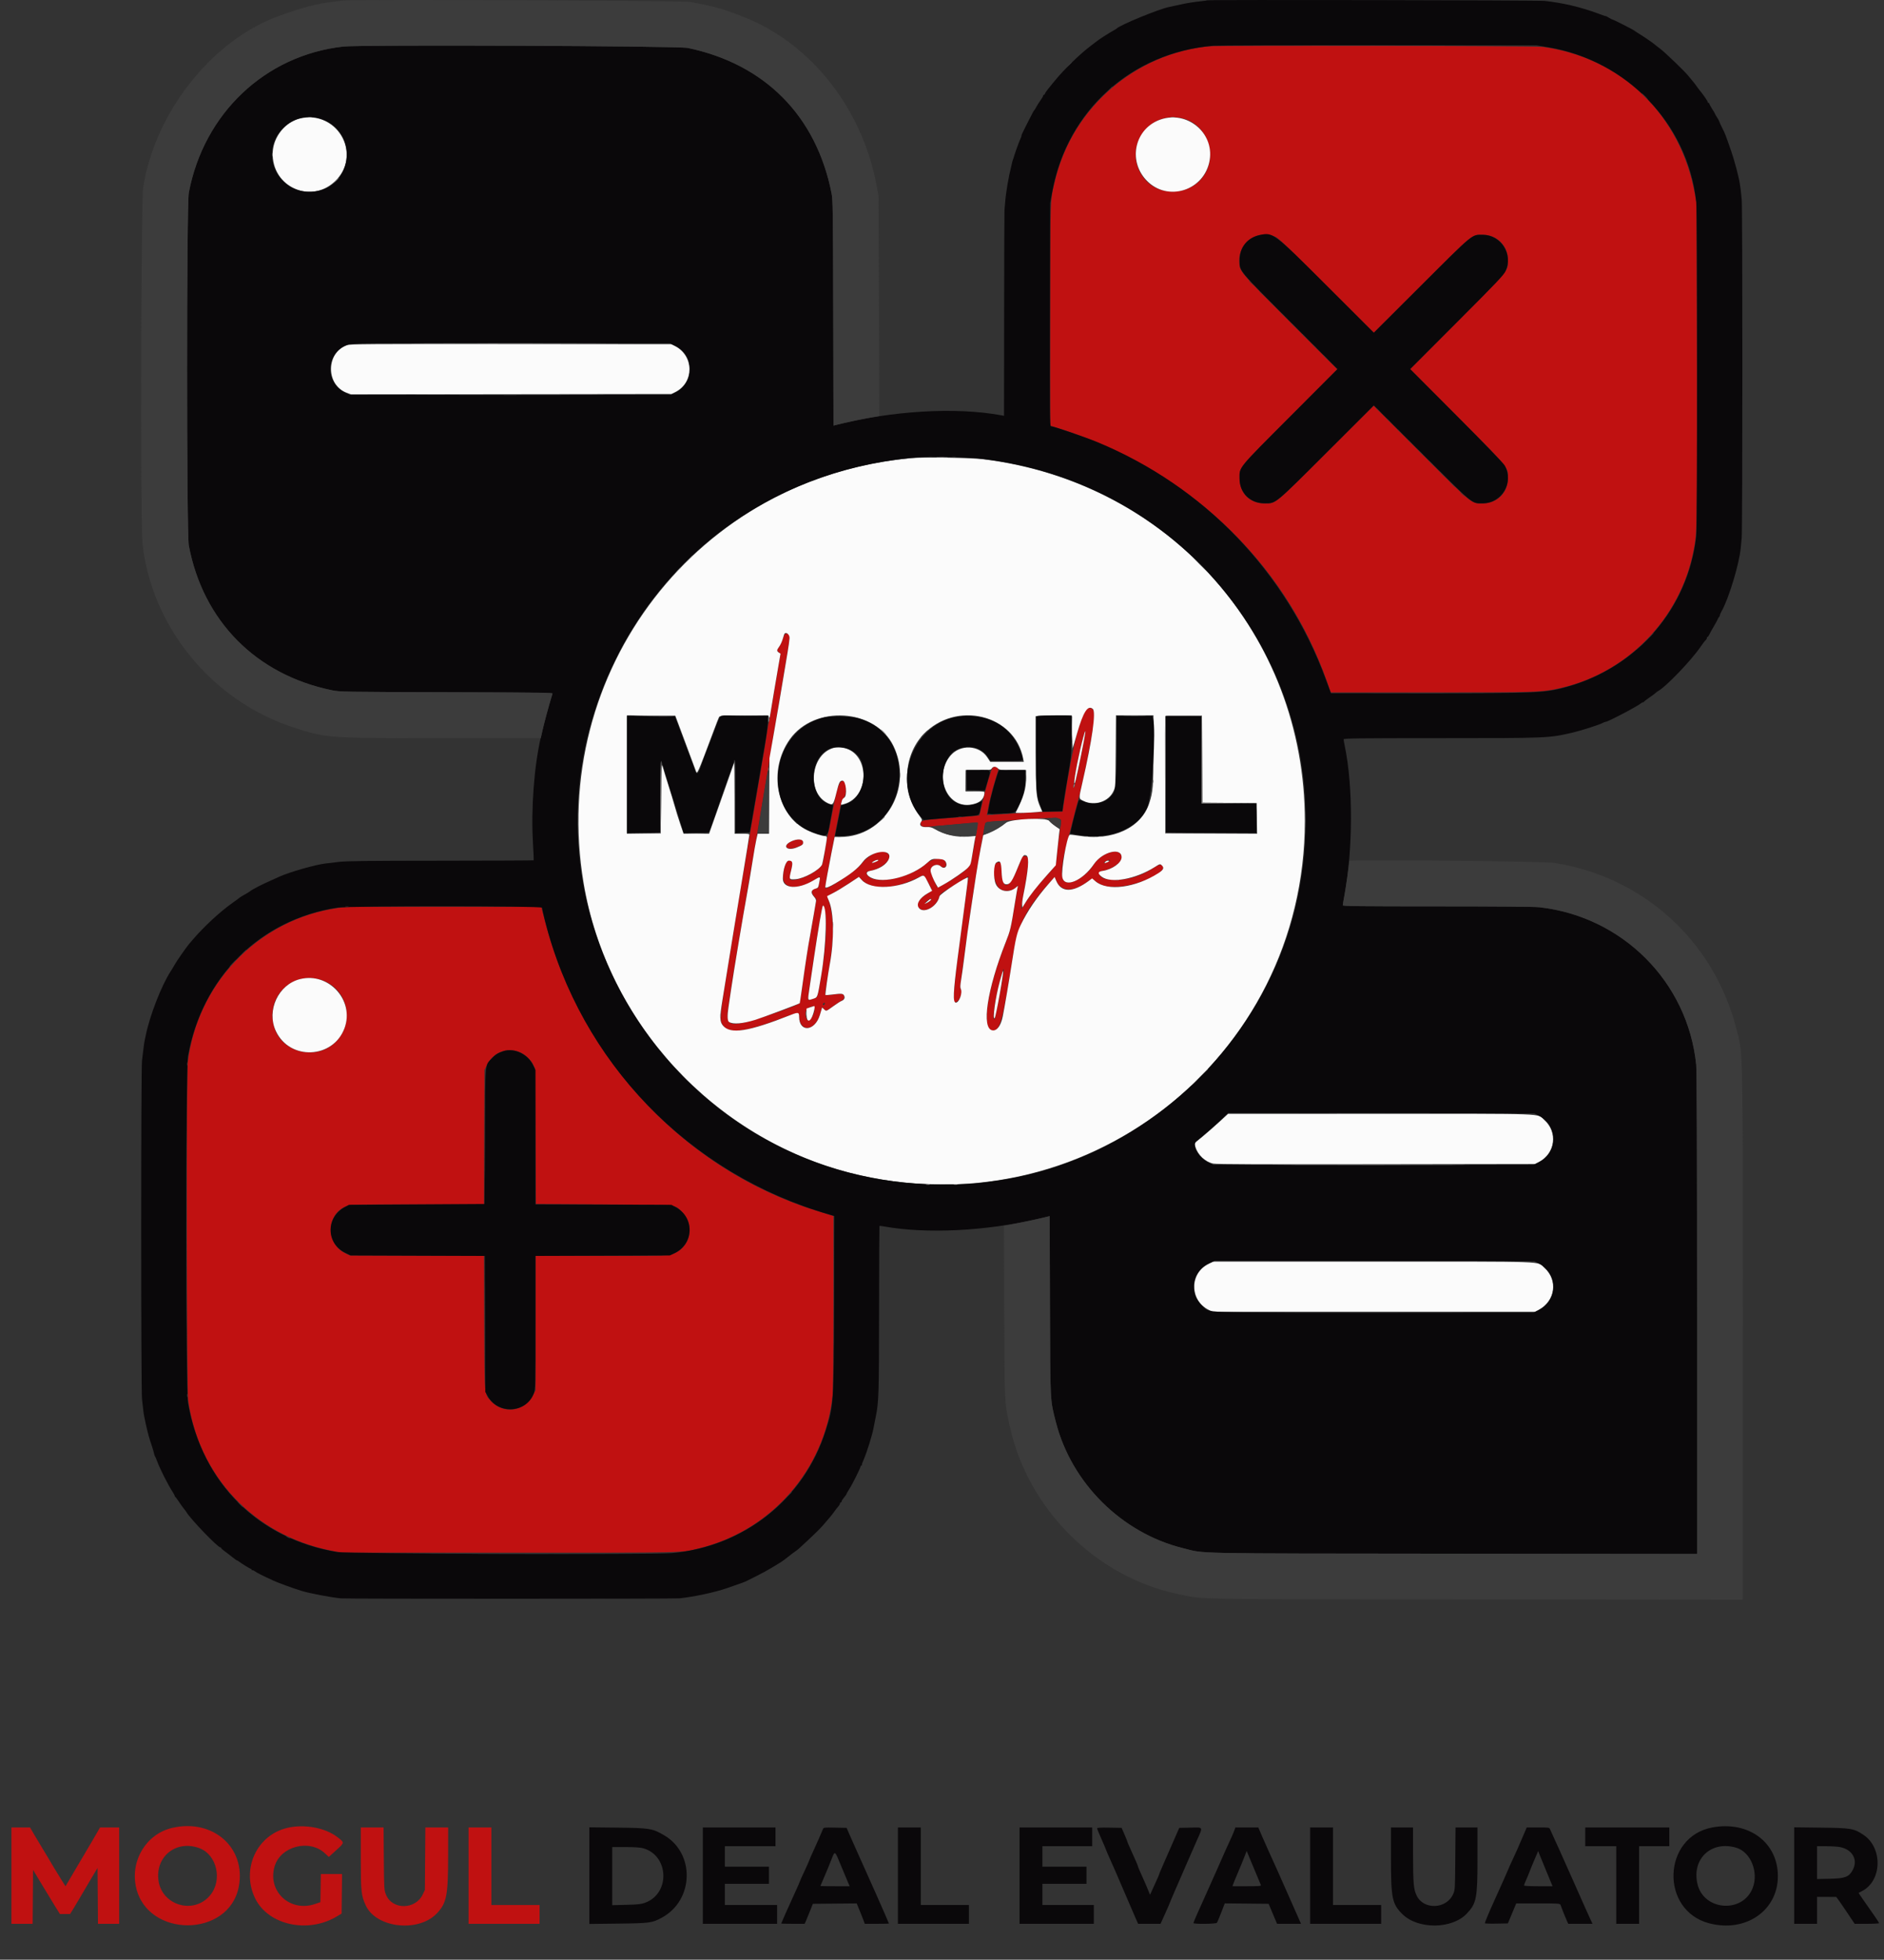
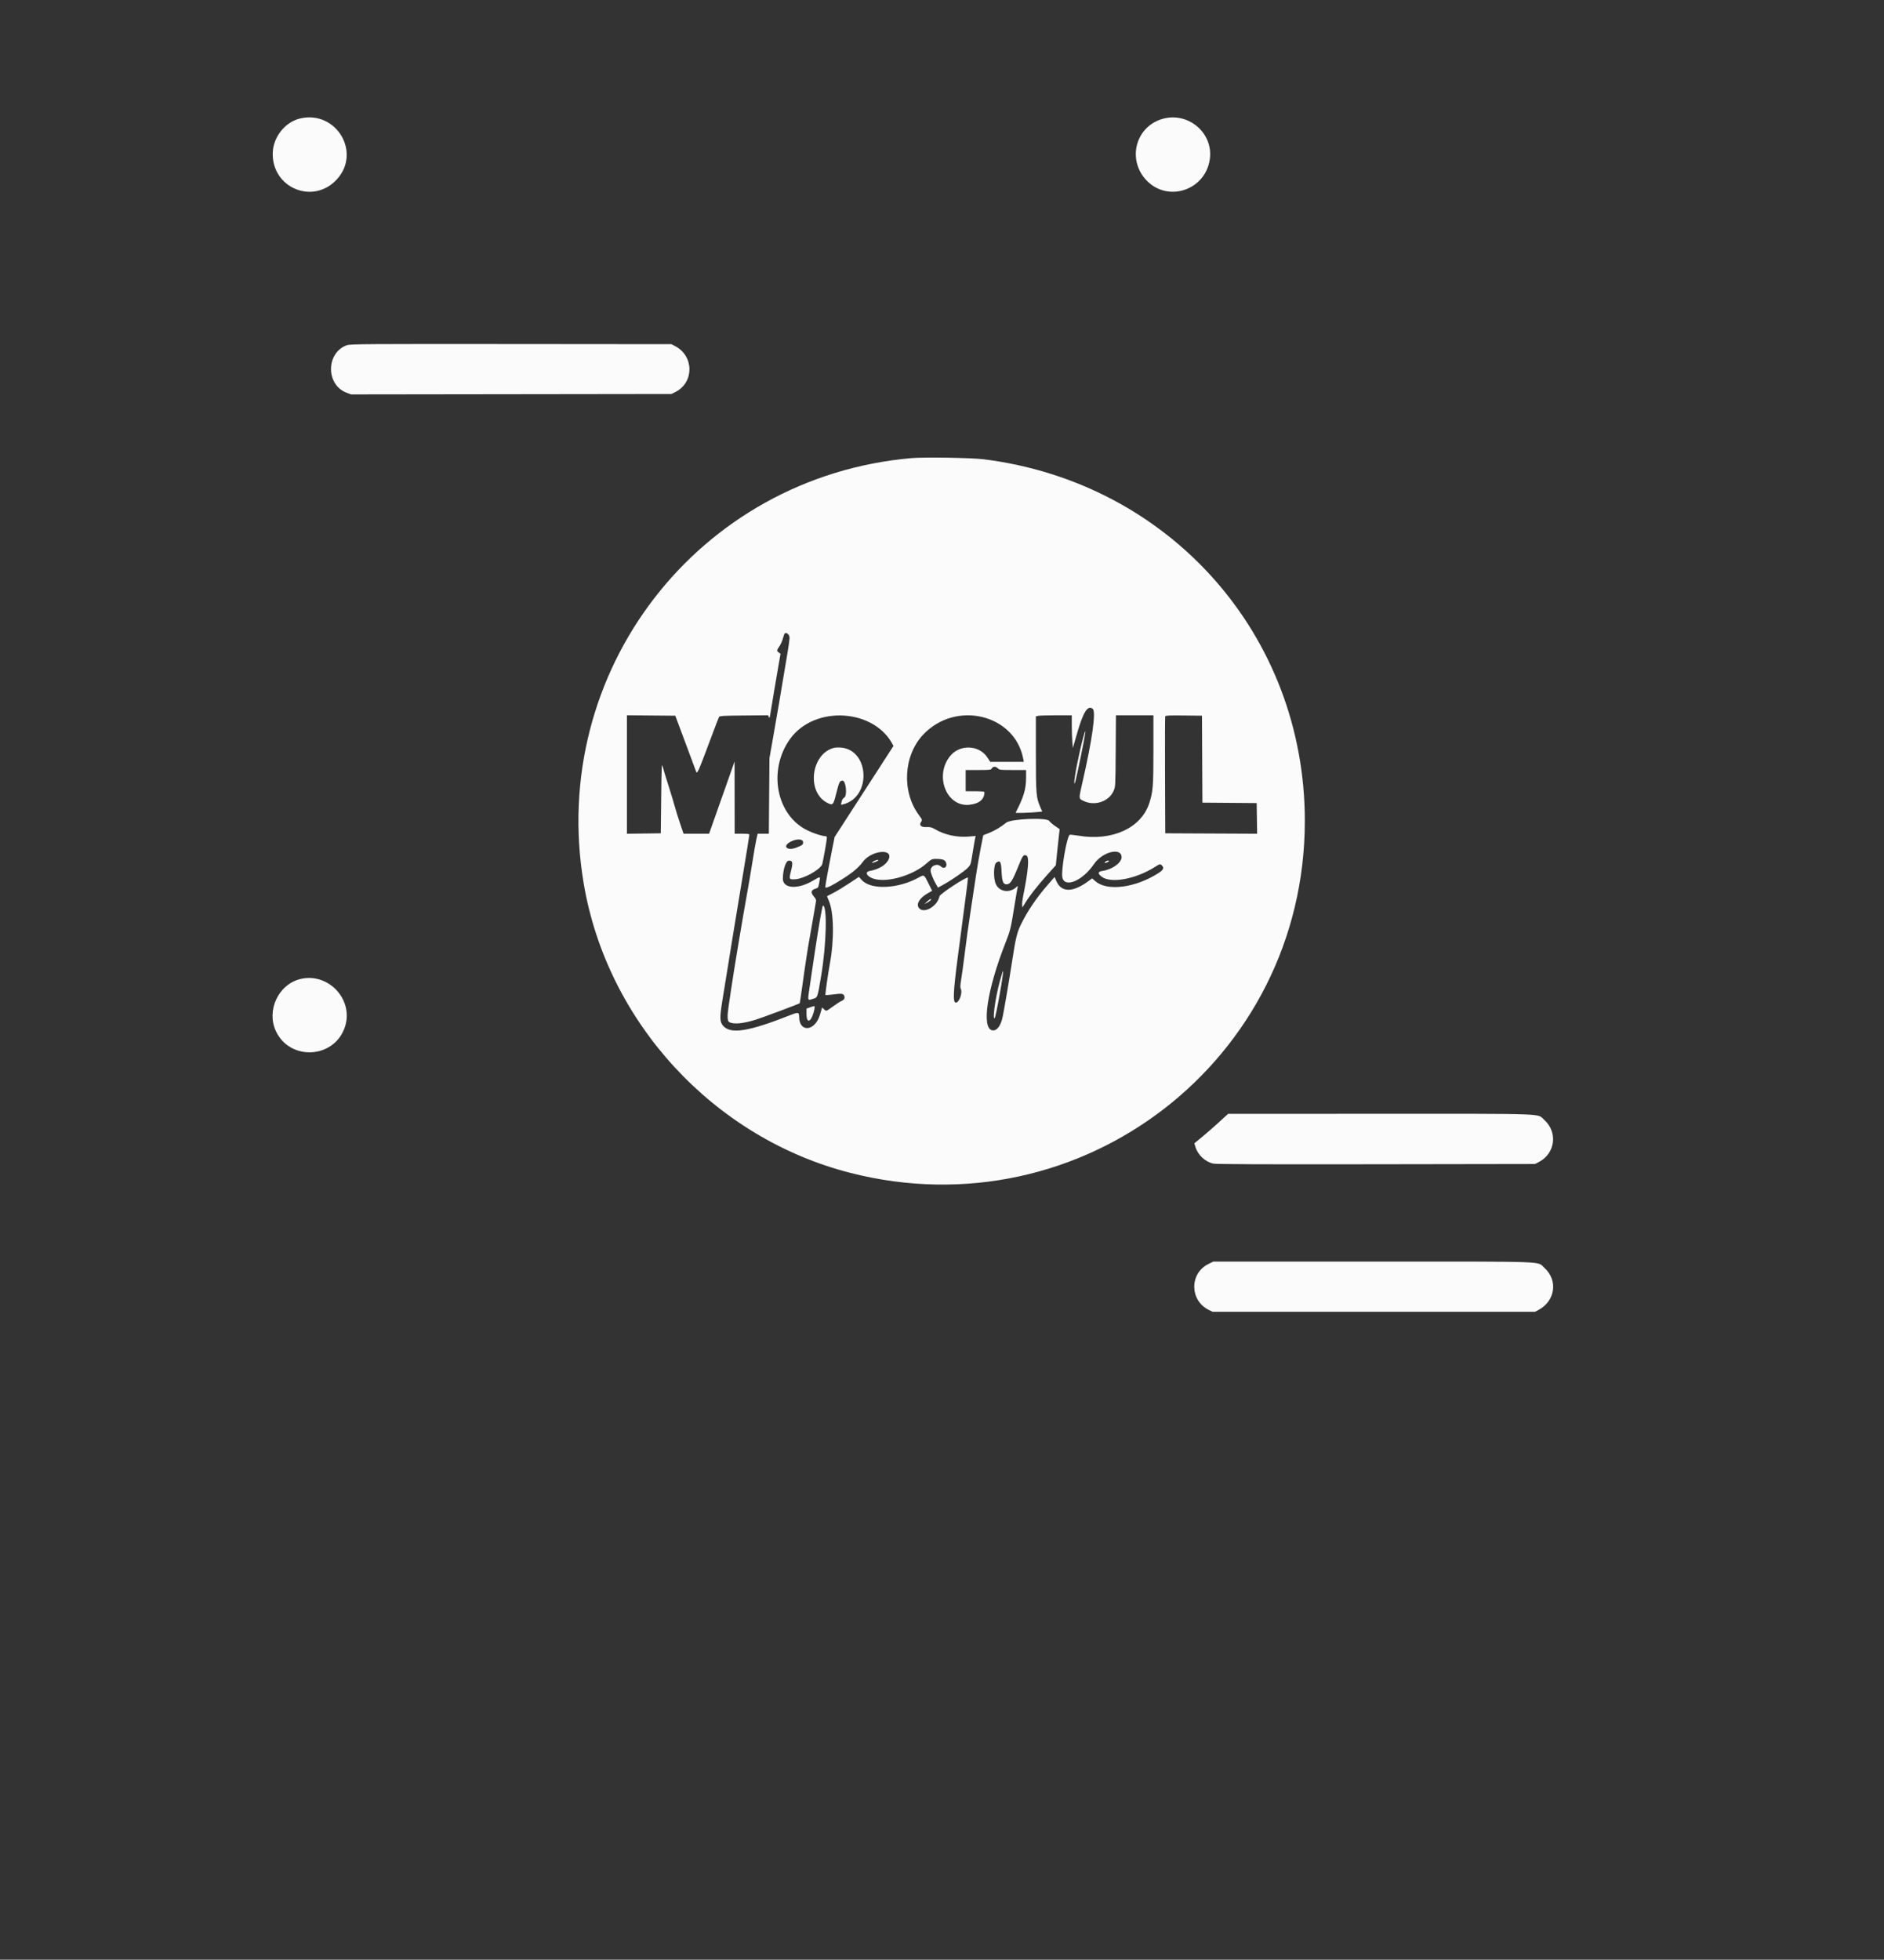
<svg xmlns="http://www.w3.org/2000/svg" id="svg" version="1.1" width="400" height="415.937" viewBox="0, 0, 400,415.937">
  <rect x="0" y="0" width="400" height="415.937" fill="#333333" stroke="none" />
  <g id="svgg">
-     <path id="path0" d="M256.672 9.822 C 241.063 11.402,227.923 22.720,224.114 37.868 C 222.916 42.631,222.964 41.428,222.964 67.143 L 222.964 90.352 223.397 90.483 C 251.377 98.917,272.643 118.712,281.799 144.844 L 282.543 146.967 303.930 146.967 C 326.403 146.967,327.003 146.949,330.746 146.163 C 345.162 143.136,356.626 131.558,359.526 117.098 C 360.329 113.094,360.337 112.629,360.276 76.950 L 360.218 43.241 359.827 41.075 C 356.817 24.380,344.173 12.188,327.556 9.957 C 325.881 9.732,258.824 9.605,256.672 9.822 M251.395 25.218 C 255.911 26.496,258.244 31.925,256.157 36.299 C 253.697 41.453,246.225 42.242,242.803 37.709 C 238.104 31.486,243.878 23.092,251.395 25.218 M270.817 50.275 C 271.494 50.583,273.671 52.661,281.672 60.639 L 291.681 70.617 301.776 60.547 C 313.015 49.337,312.423 49.823,314.818 49.831 C 317.834 49.840,320.155 52.167,320.164 55.190 C 320.171 57.582,320.547 57.124,309.378 68.328 L 299.400 78.336 309.378 88.345 C 320.547 99.549,320.171 99.091,320.164 101.483 C 320.155 104.562,317.898 106.824,314.818 106.839 C 312.299 106.851,312.767 107.233,301.550 96.005 L 291.645 86.091 281.568 96.143 C 270.300 107.383,270.952 106.851,268.458 106.841 C 265.315 106.828,263.175 104.654,263.174 101.473 C 263.174 99.079,262.775 99.564,273.954 88.367 L 283.924 78.380 273.959 68.405 C 263.103 57.538,263.236 57.694,263.116 55.629 C 262.873 51.432,267.022 48.547,270.817 50.275 M166.217 135.577 C 166.018 136.176,165.661 136.952,165.423 137.301 C 164.902 138.068,164.904 138.033,165.356 138.455 L 165.721 138.795 165.173 141.971 C 164.871 143.718,164.356 146.824,164.026 148.873 C 163.697 150.923,163.354 152.834,163.264 153.120 C 163.174 153.406,163.013 154.302,162.906 155.113 C 162.800 155.923,162.206 159.549,161.587 163.172 C 160.968 166.794,160.202 171.278,159.884 173.137 C 157.815 185.248,156.414 193.585,155.981 196.360 C 155.706 198.124,155.088 201.945,154.609 204.853 C 152.847 215.541,152.759 216.446,153.373 217.453 C 154.617 219.493,157.904 219.144,165.983 216.113 C 169.414 214.825,169.670 214.786,169.672 215.549 C 169.679 219.164,173.005 218.971,174.106 215.291 L 174.578 213.715 174.910 214.136 C 175.347 214.691,175.330 214.696,176.709 213.675 C 177.366 213.189,178.195 212.641,178.553 212.458 C 179.082 212.186,179.203 212.030,179.203 211.612 C 179.203 210.940,178.789 210.837,177.048 211.079 C 174.876 211.381,175.054 211.593,175.424 209.142 C 175.600 207.974,175.895 206.161,176.078 205.113 C 177.177 198.835,177.035 193.671,175.675 190.468 C 175.593 190.276,175.912 190.027,176.899 189.515 C 177.633 189.133,179.159 188.207,180.290 187.456 L 182.346 186.090 183.032 186.804 C 185.050 188.904,189.977 188.722,194.666 186.372 C 195.307 186.051,195.931 185.789,196.053 185.789 C 196.220 185.790,197.392 187.797,197.885 188.927 C 197.914 188.993,197.485 189.321,196.932 189.657 C 194.819 190.940,194.226 192.325,195.507 192.988 C 196.746 193.628,198.866 192.209,199.396 190.385 C 199.586 189.733,199.760 189.589,202.096 188.158 C 203.469 187.317,204.846 186.473,205.156 186.281 C 205.526 186.053,205.693 186.013,205.642 186.164 C 205.599 186.291,205.287 188.540,204.949 191.161 C 204.610 193.782,204.177 197.058,203.986 198.440 C 202.670 207.990,202.248 212.546,202.666 212.706 C 203.469 213.015,204.609 210.571,203.963 209.925 C 203.816 209.778,203.860 209.075,204.133 207.160 C 204.335 205.748,204.738 202.799,205.028 200.607 C 206.235 191.499,207.746 182.042,209.119 175.005 C 209.233 174.419,209.125 174.437,214.558 174.092 C 225.675 173.385,225.440 173.370,225.233 174.783 C 224.912 176.964,224.615 179.382,224.427 181.349 C 224.185 183.863,224.439 183.378,221.831 186.308 C 219.883 188.497,219.209 189.353,217.938 191.256 L 216.786 192.981 216.900 192.114 C 216.962 191.638,217.156 190.468,217.331 189.515 C 218.519 183.033,218.579 181.716,217.687 181.716 L 217.090 181.716 216.162 184.051 C 214.319 188.686,212.833 189.109,212.652 185.048 L 212.565 183.102 212.013 183.049 C 210.357 182.888,210.833 187.988,212.551 188.803 C 213.654 189.327,215.263 189.011,215.864 188.154 C 216.197 187.678,216.230 187.394,215.330 192.766 C 214.557 197.386,214.522 197.522,213.352 200.511 C 209.540 210.253,208.337 218.718,210.764 218.718 C 212.373 218.718,212.842 216.959,215.165 202.195 C 216.083 196.363,217.927 192.792,222.853 187.303 L 223.905 186.132 224.364 187.101 C 225.418 189.329,228.001 189.320,230.939 187.077 C 231.478 186.665,231.849 186.491,231.976 186.589 C 233.726 187.938,234.525 188.213,236.706 188.214 C 241.150 188.217,248.129 185.113,246.759 183.744 C 246.399 183.384,246.007 183.509,244.472 184.473 C 241.407 186.397,237.783 187.172,234.719 186.557 C 233.444 186.302,232.882 185.029,233.967 184.856 C 236.064 184.520,238.128 183.107,238.128 182.005 C 238.128 179.715,233.944 180.809,232.180 183.560 C 230.403 186.332,226.865 188.189,225.831 186.892 C 225.076 185.946,225.484 182.300,226.866 177.643 C 227.049 177.023,227.477 175.386,227.815 174.003 C 228.153 172.621,228.578 170.984,228.760 170.364 C 229.246 168.710,230.202 164.413,231.094 159.879 C 232.679 151.826,232.688 150.073,231.144 150.292 C 229.696 150.498,227.727 158.009,225.892 170.321 L 225.602 172.270 223.829 172.270 C 222.284 172.270,216.556 172.550,211.223 172.885 L 209.535 172.991 209.638 172.414 C 209.959 170.611,210.685 167.596,211.217 165.858 C 211.552 164.762,211.865 163.728,211.913 163.561 C 212.082 162.965,211.350 162.525,210.786 162.883 C 210.503 163.062,209.306 167.129,208.565 170.429 C 208.247 171.847,207.959 173.035,207.925 173.069 C 207.891 173.103,206.347 173.245,204.495 173.385 C 195.360 174.075,195.494 174.055,195.494 174.758 C 195.494 175.560,195.743 175.599,198.987 175.307 C 205.757 174.696,207.540 174.553,207.603 174.616 C 207.658 174.671,206.797 179.754,206.222 182.769 C 206.022 183.813,205.352 184.531,203.206 186.000 C 201.762 186.988,199.157 188.470,199.051 188.363 C 198.747 188.059,197.574 185.252,197.574 184.831 C 197.574 183.723,198.866 183.164,199.775 183.878 C 200.300 184.292,200.868 184.088,200.864 183.486 C 200.853 181.886,198.332 181.817,196.585 183.369 C 193.049 186.509,185.575 187.913,184.131 185.709 C 183.778 185.170,183.893 184.991,184.689 184.842 C 187.715 184.274,189.932 181.813,188.174 180.973 C 186.746 180.290,184.303 181.466,182.690 183.612 C 181.840 184.743,176.131 188.562,175.290 188.562 C 175.090 188.562,175.391 186.697,176.536 180.849 C 177.153 177.704,177.892 173.921,178.180 172.444 C 178.615 170.207,178.773 169.691,179.126 169.360 C 179.782 168.745,179.770 166.124,179.110 165.823 C 178.247 165.430,177.725 166.935,176.606 173.050 C 176.309 174.671,175.959 176.386,175.827 176.863 C 175.696 177.340,175.463 178.549,175.310 179.549 C 174.705 183.513,174.706 183.510,174.034 184.162 C 172.776 185.384,170.543 186.477,168.758 186.745 C 167.583 186.921,167.484 186.675,167.955 184.753 C 168.394 182.966,168.258 182.507,167.359 182.733 C 166.611 182.921,165.945 186.171,166.453 187.153 C 167.265 188.723,169.992 188.555,172.877 186.757 C 174.325 185.855,174.198 185.790,173.962 187.309 C 173.786 188.448,173.732 188.562,173.366 188.562 C 172.343 188.562,172.076 189.368,172.819 190.214 L 173.367 190.838 173.003 192.863 C 172.802 193.976,172.590 195.238,172.531 195.667 C 172.471 196.096,172.233 197.422,172.002 198.614 C 171.613 200.616,170.966 204.871,170.187 210.545 C 170.012 211.817,169.833 212.894,169.788 212.939 C 169.266 213.461,160.015 216.693,157.922 217.085 C 154.462 217.734,154.062 217.206,154.755 212.912 C 154.940 211.768,155.177 210.169,155.282 209.359 C 155.387 208.549,155.663 206.794,155.894 205.459 C 156.126 204.125,156.631 201.122,157.015 198.787 C 157.400 196.451,157.950 193.215,158.237 191.594 C 158.524 189.974,158.996 187.205,159.286 185.442 C 159.576 183.679,160.007 181.183,160.244 179.896 C 160.480 178.609,161.062 175.178,161.536 172.270 C 162.010 169.363,162.552 166.166,162.740 165.165 C 162.927 164.164,163.315 161.756,163.602 159.814 C 163.888 157.872,164.316 155.259,164.553 154.008 C 164.789 152.757,165.297 149.783,165.682 147.400 C 166.066 145.017,166.576 141.976,166.814 140.641 C 167.904 134.534,167.905 134.498,166.955 134.491 C 166.647 134.489,166.514 134.685,166.217 135.577 M229.723 159.481 C 228.819 164.035,228.076 167.302,227.969 167.195 C 227.728 166.953,228.922 160.410,229.826 157.019 C 230.679 153.821,230.634 154.895,229.723 159.481 M167.972 178.612 C 166.050 179.569,167.084 180.632,169.149 179.822 C 170.507 179.289,170.615 179.188,170.464 178.586 C 170.314 177.991,169.194 178.003,167.972 178.612 M186.482 182.591 C 186.482 182.696,185.361 183.192,185.144 183.183 C 185.070 183.180,185.193 183.024,185.418 182.837 C 185.793 182.524,186.482 182.365,186.482 182.591 M235.543 182.739 C 235.331 182.994,234.506 183.264,234.366 183.124 C 234.262 183.020,235.193 182.512,235.506 182.503 C 235.691 182.497,235.699 182.550,235.543 182.739 M197.568 191.082 C 197.442 191.233,197.112 191.475,196.834 191.618 C 196.155 191.969,196.399 191.474,197.147 190.984 C 197.707 190.616,197.914 190.665,197.568 191.082 M175.041 192.857 C 175.680 195.097,175.392 201.036,174.344 207.212 C 173.534 211.989,173.635 211.685,172.763 211.946 C 172.377 212.062,171.952 212.198,171.819 212.249 C 171.481 212.379,171.504 211.712,171.932 209.053 C 172.127 207.839,172.476 205.520,172.707 203.899 C 173.461 198.630,174.589 192.048,174.725 192.132 C 174.798 192.177,174.940 192.503,175.041 192.857 M73.570 192.495 C 56.107 194.091,41.993 207.901,39.866 225.472 C 39.565 227.955,39.633 294.771,39.938 297.054 C 42.125 313.405,54.131 326.010,70.522 329.163 L 72.530 329.549 108.232 329.549 C 146.557 329.549,144.416 329.597,148.297 328.663 C 163.656 324.966,175.033 312.042,176.764 296.324 C 176.884 295.236,176.950 288.178,176.950 276.363 L 176.950 258.086 176.386 257.910 C 176.077 257.813,174.770 257.409,173.484 257.012 C 145.419 248.353,123.198 224.668,115.685 195.407 L 114.928 192.461 94.596 192.446 C 83.413 192.438,73.951 192.460,73.570 192.495 M212.750 208.423 C 212.225 211.518,211.298 216.142,211.178 216.263 C 210.578 216.863,211.210 212.216,212.259 208.319 C 213.210 204.782,213.361 204.814,212.750 208.423 M68.095 207.954 C 73.635 209.678,75.455 216.542,71.525 220.892 C 67.607 225.227,60.025 223.663,58.261 218.157 C 56.230 211.819,61.833 206.005,68.095 207.954 M175.106 213.085 C 175.001 213.360,174.697 213.446,174.697 213.200 C 174.697 213.017,174.886 212.825,175.067 212.825 C 175.143 212.825,175.161 212.942,175.106 213.085 M172.964 213.921 C 172.964 215.583,171.648 217.303,171.226 216.193 C 170.784 215.031,171.071 214.073,171.958 213.752 C 172.800 213.447,172.964 213.474,172.964 213.921 M110.167 223.249 C 111.368 223.699,112.656 224.851,113.208 225.970 L 113.605 226.776 113.692 241.161 L 113.778 255.546 128.163 255.633 C 144.289 255.730,143.098 255.628,144.632 257.042 C 147.806 259.967,146.616 265.041,142.468 266.273 C 141.642 266.518,139.884 266.551,127.612 266.551 L 113.692 266.551 113.692 280.822 L 113.692 295.092 113.163 296.149 C 111.438 299.601,106.820 300.227,104.241 297.358 C 102.787 295.741,102.870 296.708,102.812 280.724 L 102.761 266.561 88.512 266.513 L 74.263 266.464 73.282 265.983 C 69.069 263.913,69.256 257.608,73.579 255.991 C 74.518 255.639,74.807 255.633,88.649 255.633 L 102.761 255.633 102.811 241.378 L 102.860 227.123 103.314 226.155 C 104.570 223.475,107.477 222.243,110.167 223.249 M36.618 387.945 C 31.136 389.194,27.671 394.767,28.856 400.433 C 31.141 411.365,48.607 411.366,50.698 400.434 C 52.274 392.198,45.262 385.977,36.618 387.945 M61.076 387.941 C 54.501 389.441,51.148 396.738,54.184 402.946 C 56.939 408.582,65.357 410.441,71.490 406.767 L 72.530 406.144 72.577 401.946 L 72.623 397.747 70.371 397.747 L 68.119 397.747 68.072 400.737 L 68.024 403.726 66.898 404.110 C 61.584 405.920,56.756 401.452,58.297 396.150 C 59.545 391.856,65.678 390.258,68.996 393.362 L 69.812 394.125 71.380 392.704 C 73.191 391.064,73.189 391.101,71.590 389.885 C 69.008 387.922,64.676 387.120,61.076 387.941 M2.426 398.094 L 2.426 408.319 4.677 408.319 L 6.928 408.319 6.973 402.593 L 7.019 396.866 8.555 399.430 C 9.400 400.840,10.682 402.948,11.403 404.116 L 12.716 406.239 13.798 406.239 L 14.880 406.239 15.658 404.983 C 16.086 404.292,16.657 403.335,16.927 402.858 C 17.197 402.380,18.159 400.744,19.064 399.222 L 20.711 396.454 20.756 402.386 L 20.802 408.319 23.053 408.319 L 25.303 408.319 25.303 398.094 L 25.303 387.868 23.267 387.870 L 21.231 387.872 20.665 388.867 C 20.355 389.414,19.800 390.368,19.432 390.988 C 17.501 394.244,15.784 397.149,14.900 398.659 L 13.909 400.352 13.221 399.266 C 12.398 397.969,10.590 394.986,10.225 394.325 C 10.082 394.066,9.532 393.151,9.002 392.291 C 8.472 391.431,7.665 390.084,7.209 389.298 L 6.380 387.868 4.403 387.868 L 2.426 387.868 2.426 398.094 M76.603 394.426 C 76.603 401.528,76.689 402.334,77.663 404.434 C 79.895 409.243,88.904 410.221,92.782 406.076 C 94.825 403.891,95.133 402.324,95.141 394.064 L 95.147 387.868 92.730 387.868 L 90.314 387.868 90.261 394.497 L 90.208 401.127 89.757 402.080 C 88.203 405.365,83.262 405.393,81.947 402.124 C 81.555 401.151,81.544 400.962,81.491 394.497 L 81.437 387.868 79.020 387.868 L 76.603 387.868 76.603 394.426 M99.480 398.094 L 99.480 408.319 107.019 408.319 L 114.558 408.319 114.558 406.326 L 114.558 404.333 109.445 404.333 L 104.333 404.333 104.333 396.101 L 104.333 387.868 101.906 387.868 L 99.480 387.868 99.480 398.094 M42.288 392.245 C 46.069 393.620,47.309 399.081,44.573 402.317 C 41.120 406.402,34.373 404.428,33.647 399.121 C 32.950 394.025,37.414 390.474,42.288 392.245 " stroke="none" fill="#c01111" fill-rule="evenodd" />
-     <path id="path1" d="M63.712 25.149 C 60.591 25.882,58.073 28.981,57.916 32.283 C 57.555 39.832,66.457 43.611,71.528 38.062 C 76.778 32.318,71.353 23.356,63.712 25.149 M246.426 25.357 C 240.990 27.210,239.382 33.970,243.365 38.227 C 247.839 43.011,255.813 40.465,256.842 33.924 C 257.751 28.142,252.039 23.443,246.426 25.357 M73.657 73.265 C 69.193 74.840,69.144 81.691,73.585 83.353 L 74.543 83.711 108.545 83.667 L 142.548 83.622 143.350 83.227 C 147.399 81.232,147.386 75.560,143.328 73.455 L 142.548 73.050 108.492 73.020 C 77.772 72.993,74.360 73.017,73.657 73.265 M193.501 97.233 C 148.222 101.219,116.384 142.491,123.915 187.435 C 128.854 216.911,151.480 241.498,180.503 248.928 C 229.669 261.514,277.010 224.897,277.034 174.263 C 277.052 134.773,248.313 102.413,208.839 97.476 C 206.288 97.157,196.184 96.997,193.501 97.233 M167.632 135.442 C 167.606 135.919,167.424 137.244,167.226 138.388 C 167.029 139.532,166.682 141.599,166.456 142.981 C 165.875 146.528,164.956 151.901,164.100 156.759 L 163.367 160.919 163.301 168.934 L 163.236 176.950 162.048 176.950 L 160.860 176.950 160.584 178.160 C 160.433 178.826,160.074 180.873,159.787 182.710 C 159.500 184.546,159.038 187.296,158.761 188.821 C 157.702 194.652,155.751 206.337,155.208 210.095 C 155.060 211.120,154.815 212.784,154.663 213.794 C 154.389 215.615,154.434 216.692,154.793 216.915 C 155.661 217.451,157.684 217.281,160.399 216.445 C 161.800 216.013,169.649 213.078,169.796 212.931 C 169.818 212.909,170.030 211.492,170.268 209.782 C 171.035 204.259,171.534 201.004,171.983 198.614 C 172.224 197.327,172.586 195.260,172.787 194.021 C 172.989 192.782,173.195 191.571,173.245 191.329 C 173.312 191.006,173.197 190.734,172.806 190.290 C 172.052 189.434,172.190 188.865,173.217 188.591 C 173.686 188.465,173.747 188.359,173.934 187.338 C 174.193 185.925,174.265 185.949,172.623 186.911 C 169.326 188.844,166.180 188.620,166.214 186.456 C 166.245 184.483,166.856 182.669,167.489 182.669 C 168.297 182.669,168.385 183.060,167.962 184.766 C 167.487 186.675,167.512 186.723,168.935 186.609 C 170.693 186.467,173.894 184.712,174.518 183.546 C 174.675 183.253,175.563 178.326,175.563 177.749 C 175.563 177.596,175.424 177.470,175.253 177.470 C 174.547 177.470,172.784 176.901,171.404 176.228 C 164.820 173.020,162.998 163.528,167.695 156.906 C 172.909 149.554,185.856 150.389,189.694 158.326 C 193.982 167.194,187.891 177.632,178.421 177.642 L 177.207 177.643 176.554 180.893 C 175.964 183.830,175.221 187.928,175.218 188.258 C 175.215 188.587,175.967 188.314,177.406 187.463 C 180.539 185.612,182.128 184.365,183.197 182.918 C 184.928 180.574,189.477 179.986,188.747 182.200 C 188.342 183.427,186.711 184.493,184.696 184.848 C 183.724 185.019,183.834 185.716,184.922 186.277 C 187.543 187.627,193.657 186.030,196.814 183.170 C 197.770 182.305,197.945 182.245,199.307 182.317 C 200.271 182.369,200.663 182.568,200.870 183.111 C 201.206 183.995,200.438 184.538,199.757 183.899 C 198.979 183.168,197.574 183.729,197.574 184.770 C 197.574 185.223,198.149 186.683,198.692 187.611 L 199.152 188.395 200.313 187.754 C 202.120 186.757,204.955 184.788,205.535 184.128 C 206.125 183.456,206.090 183.576,206.587 180.503 C 206.787 179.263,206.996 178.065,207.052 177.839 L 207.153 177.429 205.786 177.548 C 203.182 177.775,200.593 177.217,198.464 175.969 C 197.838 175.602,197.482 175.512,196.779 175.545 C 195.528 175.603,195.057 175.150,195.585 174.396 C 195.835 174.040,195.805 173.956,195.075 172.965 C 191.406 167.981,191.822 160.357,196.004 155.923 C 202.942 148.568,215.476 151.606,217.252 161.074 L 217.370 161.698 213.810 161.698 L 210.251 161.698 209.588 160.705 C 207.874 158.137,203.881 157.950,201.834 160.342 C 198.263 164.514,200.912 171.385,205.868 170.805 C 207.942 170.562,209.012 169.648,209.012 168.121 C 209.012 168.003,208.304 167.938,207.019 167.938 L 205.026 167.938 205.026 165.685 L 205.026 163.432 207.706 163.432 C 210.209 163.432,210.399 163.409,210.572 163.085 C 210.675 162.892,210.935 162.738,211.158 162.738 C 211.378 162.738,211.699 162.894,211.872 163.085 C 212.161 163.405,212.406 163.432,215.018 163.432 L 217.851 163.432 217.851 165.000 C 217.851 167.485,217.367 169.120,215.636 172.484 C 215.572 172.608,218.642 172.515,220.393 172.339 L 221.289 172.249 220.892 171.350 C 219.993 169.311,219.931 168.571,219.931 159.996 L 219.931 152.036 220.472 151.928 C 220.770 151.869,222.486 151.820,224.285 151.820 L 227.556 151.820 227.556 153.960 C 227.556 155.137,227.607 156.700,227.669 157.433 L 227.782 158.765 228.670 155.682 C 229.996 151.079,230.952 149.584,232.008 150.460 C 232.735 151.063,231.901 156.975,229.789 166.186 C 228.999 169.634,228.987 169.489,230.097 170.016 C 232.442 171.130,235.403 170.138,236.414 167.902 C 236.828 166.986,236.828 166.974,236.880 159.402 L 236.932 151.820 240.910 151.820 L 244.887 151.820 244.887 159.166 C 244.887 166.941,244.802 168.027,244.002 170.484 C 242.295 175.726,236.177 178.551,229.061 177.384 C 228.036 177.216,227.150 177.125,227.093 177.182 C 226.459 177.816,225.270 184.725,225.544 186.180 C 225.992 188.564,229.829 186.979,232.258 183.406 C 234.045 180.779,238.128 179.762,238.128 181.945 C 238.128 183.119,236.142 184.547,234.099 184.842 C 233.064 184.992,233.004 185.390,233.911 186.083 C 235.836 187.553,241.097 186.601,245.131 184.053 C 246.249 183.347,246.300 183.332,246.628 183.629 C 247.225 184.169,247.053 184.605,245.969 185.301 C 241.097 188.430,235.113 189.215,232.591 187.056 L 231.867 186.436 231.141 186.975 C 227.803 189.458,225.341 189.469,224.282 187.005 L 223.907 186.135 222.584 187.651 C 220.054 190.552,218.174 193.318,216.748 196.239 C 215.904 197.968,215.644 199.073,214.823 204.419 C 214.275 207.989,213.252 213.990,212.888 215.771 C 212.492 217.710,211.664 218.824,210.718 218.688 C 208.315 218.342,209.562 210.014,213.518 200.000 C 214.534 197.429,214.606 197.119,215.518 191.421 C 215.762 189.896,216.007 188.492,216.061 188.302 C 216.158 187.965,216.148 187.966,215.749 188.323 C 214.309 189.612,212.172 189.278,211.432 187.648 C 210.870 186.409,210.941 183.469,211.543 183.075 C 212.363 182.537,212.553 182.875,212.652 185.053 C 212.742 187.051,212.993 187.695,213.680 187.695 C 214.486 187.695,214.924 187.030,216.202 183.866 C 217.145 181.532,217.312 181.313,217.931 181.595 C 218.568 181.885,218.339 184.700,217.234 190.163 C 217.084 190.901,216.987 191.755,217.017 192.060 L 217.071 192.615 217.709 191.579 C 218.637 190.069,220.163 188.125,222.293 185.740 L 224.166 183.641 224.456 180.772 C 224.616 179.194,224.800 177.472,224.866 176.946 L 224.987 175.988 224.001 175.309 C 223.458 174.935,222.897 174.450,222.752 174.230 C 222.253 173.467,214.624 173.790,213.619 174.617 C 212.532 175.510,211.145 176.338,209.968 176.797 L 208.757 177.269 208.216 180.012 C 207.919 181.521,207.466 184.159,207.210 185.875 C 206.954 187.591,206.483 190.711,206.162 192.808 C 205.548 196.830,205.214 199.242,204.664 203.640 C 204.479 205.117,204.208 207.046,204.063 207.926 C 203.873 209.073,203.849 209.622,203.979 209.865 C 204.424 210.697,203.619 212.895,202.905 212.794 C 202.294 212.707,202.384 210.579,203.294 203.553 C 203.985 198.211,204.409 194.999,204.947 191.014 C 205.286 188.502,205.539 186.374,205.509 186.285 C 205.385 185.913,199.578 189.705,199.468 190.229 C 199.007 192.447,195.994 194.084,195.044 192.633 C 194.498 191.800,195.285 190.564,196.975 189.597 L 197.909 189.063 197.095 187.426 C 196.192 185.606,196.201 185.612,195.096 186.229 C 190.762 188.652,184.958 188.932,183.002 186.813 L 182.358 186.117 180.217 187.532 C 179.040 188.310,177.530 189.220,176.863 189.554 C 176.196 189.889,175.629 190.180,175.604 190.202 C 175.579 190.223,175.745 190.663,175.973 191.178 C 177.056 193.626,177.141 199.495,176.170 204.679 C 175.785 206.736,175.170 211.103,175.254 211.187 C 175.296 211.229,175.909 211.188,176.617 211.096 C 178.694 210.827,179.009 210.857,179.232 211.347 C 179.452 211.831,179.226 212.238,178.603 212.477 C 178.409 212.551,177.640 213.050,176.896 213.585 C 175.341 214.702,175.445 214.670,174.938 214.194 L 174.550 213.829 174.071 215.426 C 173.025 218.912,169.687 219.203,169.668 215.811 C 169.663 214.830,169.481 214.789,167.907 215.410 C 158.870 218.980,155.089 219.574,153.493 217.677 C 152.804 216.859,152.786 215.978,153.384 212.276 C 155.440 199.540,156.175 195.035,157.549 186.772 C 158.401 181.641,159.099 177.332,159.099 177.196 C 159.099 177.001,158.772 176.950,157.539 176.950 L 155.979 176.950 155.970 169.281 L 155.961 161.612 154.588 165.511 C 153.832 167.656,152.615 171.107,151.883 173.180 L 150.551 176.950 147.841 176.950 L 145.130 176.950 144.407 174.827 C 144.009 173.659,143.481 171.963,143.235 171.057 C 142.988 170.152,142.372 168.124,141.866 166.551 C 141.360 164.978,140.838 163.263,140.707 162.738 C 140.490 161.871,140.460 162.468,140.381 169.324 L 140.295 176.863 136.698 176.910 L 133.102 176.957 133.102 164.386 L 133.102 151.815 138.240 151.861 L 143.377 151.906 145.447 157.452 C 146.585 160.503,147.613 163.266,147.732 163.593 C 148.035 164.431,147.983 164.549,151.550 155.026 C 152.086 153.596,152.589 152.309,152.667 152.166 C 152.789 151.946,153.594 151.899,157.952 151.860 L 163.094 151.815 163.240 152.207 C 163.356 152.522,163.423 152.361,163.580 151.386 C 163.936 149.162,164.633 145.008,165.178 141.858 L 165.717 138.741 165.354 138.500 C 164.886 138.189,164.897 137.977,165.420 137.268 C 165.655 136.949,165.973 136.291,166.126 135.805 C 166.279 135.319,166.437 134.820,166.477 134.694 C 166.714 133.944,167.678 134.568,167.632 135.442 M255.244 161.133 L 255.289 170.359 261.050 170.405 L 266.811 170.451 266.858 173.702 L 266.905 176.953 257.153 176.908 L 247.400 176.863 247.355 164.558 C 247.331 157.790,247.348 152.154,247.395 152.033 C 247.460 151.862,248.345 151.824,251.339 151.860 L 255.199 151.906 255.244 161.133 M230.013 156.425 C 229.159 159.498,228.054 165.059,228.087 166.118 C 228.111 166.883,228.447 165.534,229.473 160.549 C 230.523 155.449,230.736 153.826,230.013 156.425 M177.036 158.731 C 172.177 160.014,171.194 168.109,175.620 170.389 C 176.833 171.015,176.929 170.912,177.572 168.300 C 178.128 166.044,178.301 165.693,178.865 165.687 C 179.627 165.680,179.940 168.929,179.215 169.318 C 179.030 169.416,178.835 169.653,178.781 169.844 C 178.467 170.951,178.434 170.877,179.152 170.679 C 185.082 169.048,184.557 159.123,178.516 158.667 C 177.988 158.627,177.322 158.656,177.036 158.731 M170.503 178.698 C 170.564 179.228,170.406 179.367,169.171 179.866 C 167.033 180.730,165.954 179.539,168.002 178.576 C 169.239 177.994,170.428 178.052,170.503 178.698 M185.557 182.776 C 185.286 182.923,185.102 183.080,185.148 183.126 C 185.247 183.225,186.482 182.730,186.482 182.591 C 186.482 182.420,186.058 182.504,185.557 182.776 M234.641 182.954 C 234.430 183.209,234.450 183.225,234.837 183.108 C 235.445 182.923,235.677 182.669,235.238 182.669 C 235.040 182.669,234.771 182.797,234.641 182.954 M196.840 191.344 L 196.274 191.874 196.806 191.616 C 197.402 191.327,197.908 190.815,197.598 190.815 C 197.492 190.815,197.151 191.053,196.840 191.344 M174.036 195.537 C 173.725 197.372,173.200 200.706,172.868 202.946 C 172.537 205.186,172.095 208.166,171.886 209.569 C 171.448 212.506,171.413 212.381,172.573 212.010 C 173.620 211.675,173.532 211.917,174.345 207.106 C 175.464 200.476,175.672 192.201,174.718 192.201 C 174.654 192.201,174.347 193.702,174.036 195.537 M212.253 208.362 C 211.335 211.726,210.659 216.609,211.184 216.084 C 211.461 215.807,213.190 206.066,212.962 206.066 C 212.917 206.066,212.598 207.099,212.253 208.362 M63.712 207.809 C 59.092 208.958,56.527 214.474,58.576 218.853 C 61.514 225.131,70.702 224.753,73.133 218.254 C 75.331 212.381,69.834 206.286,63.712 207.809 M171.967 213.806 L 171.231 214.067 171.231 215.247 C 171.231 217.175,172.103 217.046,172.702 215.029 C 172.988 214.068,173.037 213.511,172.834 213.532 C 172.762 213.539,172.372 213.663,171.967 213.806 M258.839 238.153 C 257.790 239.115,256.178 240.524,255.255 241.283 L 253.578 242.663 253.802 243.406 C 254.325 245.144,255.875 246.598,257.599 246.968 C 258.239 247.105,268.048 247.145,292.201 247.107 L 325.910 247.054 326.787 246.591 C 330.206 244.786,330.765 240.302,327.893 237.719 C 326.290 236.278,329.373 236.395,293.080 236.399 L 260.745 236.403 258.839 238.153 M256.530 268.296 C 252.517 270.301,252.581 276.023,256.639 278.022 L 257.452 278.423 291.681 278.423 L 325.910 278.423 326.654 278.025 C 330.215 276.124,330.825 271.725,327.893 269.088 C 326.288 267.645,329.561 267.764,291.505 267.764 L 257.594 267.764 256.530 268.296 " stroke="none" fill="#fbfbfb" fill-rule="evenodd" />
-     <path id="path2" d="M256.311 0.067 C 256.271 0.103,255.732 0.183,255.113 0.246 C 253.573 0.402,251.941 0.662,250.668 0.955 C 249.683 1.181,249.393 1.244,248.180 1.490 C 246.000 1.933,237.737 5.335,237.088 6.056 C 237.041 6.109,236.729 6.302,236.395 6.485 C 235.460 6.998,233.221 8.436,232.864 8.752 C 232.757 8.847,232.297 9.198,231.843 9.532 C 229.505 11.248,225.956 14.670,223.933 17.158 C 223.739 17.396,223.189 18.070,222.709 18.656 C 222.229 19.242,221.837 19.808,221.837 19.913 C 221.837 20.018,221.759 20.104,221.664 20.104 C 221.568 20.104,221.490 20.192,221.490 20.300 C 221.490 20.408,221.224 20.866,220.899 21.319 C 220.574 21.772,220.173 22.405,220.008 22.726 C 219.844 23.047,219.656 23.349,219.590 23.397 C 219.480 23.477,219.216 23.974,217.928 26.516 C 217.086 28.179,216.815 28.769,216.891 28.769 C 216.932 28.769,216.768 29.216,216.526 29.762 C 216.189 30.526,215.492 32.493,215.160 33.622 C 215.146 33.670,215.089 33.826,215.034 33.969 C 214.978 34.112,214.894 34.424,214.847 34.662 C 214.800 34.900,214.721 35.251,214.672 35.442 C 214.142 37.473,213.565 40.883,213.411 42.894 C 213.360 43.562,213.294 44.341,213.265 44.627 C 213.235 44.913,213.202 54.846,213.191 66.700 L 213.172 88.253 212.608 88.149 C 202.949 86.365,189.406 87.158,177.431 90.210 L 176.959 90.330 176.906 66.439 C 176.857 44.337,176.830 42.431,176.544 40.988 C 173.293 24.589,162.400 13.595,146.014 10.174 C 143.953 9.744,76.525 9.475,72.877 9.882 C 56.297 11.735,43.276 24.052,40.086 40.901 C 39.605 43.447,39.604 113.219,40.085 115.771 C 43.114 131.815,54.352 143.188,70.448 146.499 C 72.139 146.847,72.765 146.858,94.757 146.917 C 107.173 146.951,117.331 147.044,117.331 147.124 C 117.331 147.204,117.210 147.611,117.063 148.028 C 116.722 148.991,115.416 153.915,114.838 156.416 C 113.390 162.687,112.723 171.657,113.160 179.003 C 113.275 180.943,113.338 182.560,113.301 182.598 C 113.263 182.635,104.386 182.673,93.575 182.681 C 77.859 182.692,73.517 182.744,71.924 182.938 C 70.828 183.071,69.541 183.225,69.064 183.279 C 67.001 183.512,61.552 185.067,59.359 186.048 C 56.520 187.317,55.765 187.670,54.593 188.280 C 53.878 188.651,53.254 189.012,53.206 189.082 C 53.159 189.151,52.652 189.468,52.080 189.786 C 51.508 190.104,51.001 190.410,50.953 190.467 C 50.906 190.524,50.165 191.067,49.307 191.674 C 46.693 193.524,43.220 196.744,40.901 199.468 C 40.568 199.860,40.212 200.277,40.111 200.394 C 39.597 200.989,37.500 203.999,37.125 204.679 C 36.888 205.108,36.490 205.771,36.240 206.153 C 34.287 209.135,31.770 215.617,30.924 219.844 C 30.886 220.035,30.807 220.411,30.749 220.681 C 30.624 221.257,30.547 221.781,30.413 222.964 C 30.359 223.440,30.240 224.401,30.149 225.099 C 29.921 226.839,29.925 295.126,30.153 296.972 C 30.247 297.732,30.363 298.744,30.410 299.220 C 30.487 299.998,30.625 300.772,30.917 302.080 C 31.432 304.381,31.635 305.118,32.267 306.977 C 32.453 307.526,32.644 308.186,32.691 308.445 C 32.738 308.703,32.836 308.995,32.909 309.093 C 32.983 309.192,33.184 309.654,33.356 310.121 C 33.982 311.811,35.634 315.082,36.669 316.677 C 36.900 317.033,37.088 317.397,37.088 317.486 C 37.088 317.576,37.147 317.675,37.218 317.707 C 37.290 317.738,37.656 318.232,38.031 318.804 C 38.407 319.376,38.866 320.017,39.052 320.227 C 39.238 320.438,39.476 320.760,39.582 320.941 C 40.427 322.392,46.228 328.423,46.778 328.423 C 46.882 328.423,46.967 328.491,46.967 328.573 C 46.967 328.656,47.260 328.930,47.617 329.182 C 47.974 329.434,48.696 329.987,49.220 330.411 C 49.744 330.835,50.235 331.185,50.311 331.189 C 50.386 331.193,50.542 331.275,50.657 331.373 C 51.121 331.764,53.128 332.996,53.250 332.964 C 53.321 332.945,53.380 333.007,53.380 333.102 C 53.380 333.198,53.491 333.276,53.627 333.276 C 53.763 333.276,53.978 333.373,54.104 333.492 C 54.341 333.717,55.861 334.484,58.000 335.460 C 59.163 335.990,62.079 337.053,64.038 337.660 C 65.689 338.172,70.208 339.033,72.357 339.246 C 73.519 339.361,143.177 339.355,144.281 339.240 C 147.315 338.923,151.828 337.955,154.333 337.082 C 157.967 335.816,158.176 335.740,158.510 335.558 C 158.691 335.459,159.658 334.976,160.659 334.484 C 161.659 333.991,163.131 333.187,163.928 332.696 C 164.725 332.204,165.600 331.669,165.872 331.506 C 166.144 331.343,166.802 330.855,167.334 330.421 C 167.867 329.987,168.513 329.496,168.770 329.331 C 169.027 329.166,169.408 328.874,169.617 328.683 C 172.451 326.090,174.063 324.533,174.701 323.773 C 175.128 323.266,175.732 322.564,176.043 322.214 C 176.355 321.864,176.823 321.269,177.083 320.893 C 177.343 320.517,177.732 320.018,177.946 319.785 C 178.161 319.551,178.336 319.255,178.336 319.125 C 178.336 318.996,178.414 318.891,178.510 318.891 C 178.605 318.891,178.683 318.790,178.683 318.668 C 178.683 318.545,178.914 318.174,179.196 317.844 C 179.478 317.514,179.712 317.180,179.716 317.100 C 179.720 317.021,179.986 316.553,180.307 316.061 C 180.976 315.034,182.773 311.417,182.711 311.222 C 182.688 311.150,182.747 311.092,182.842 311.092 C 182.938 311.092,183.003 311.033,182.988 310.962 C 182.957 310.815,183.095 310.412,183.471 309.550 C 184.062 308.193,185.190 304.562,185.441 303.206 C 185.511 302.825,185.734 301.694,185.936 300.693 C 186.578 297.520,186.621 296.124,186.640 278.002 C 186.650 268.239,186.683 260.226,186.714 260.195 C 186.745 260.165,187.192 260.216,187.709 260.309 C 196.672 261.923,209.264 261.303,220.399 258.698 L 222.860 258.122 222.922 277.025 C 222.990 297.990,222.940 297.000,224.184 301.858 C 227.496 314.790,238.154 325.361,251.127 328.580 C 256.051 329.802,251.301 329.705,308.622 329.763 L 360.312 329.816 360.312 278.791 C 360.312 244.081,360.253 227.193,360.128 225.972 C 358.328 208.395,344.476 194.514,326.776 192.550 C 325.829 192.445,317.343 192.377,305.156 192.376 C 288.756 192.375,285.095 192.333,285.095 192.148 C 285.095 192.023,285.254 191.068,285.447 190.025 C 287.266 180.222,287.295 166.884,285.515 158.351 C 285.379 157.701,285.269 157.058,285.269 156.921 C 285.269 156.707,288.078 156.672,305.763 156.669 C 328.709 156.665,328.789 156.662,333.795 155.514 C 335.597 155.100,339.522 153.847,340.235 153.458 C 340.488 153.319,340.784 153.206,340.894 153.206 C 341.387 153.206,347.671 149.905,348.476 149.224 C 348.591 149.127,348.760 149.047,348.852 149.047 C 348.943 149.047,349.044 148.985,349.076 148.910 C 349.107 148.834,349.640 148.425,350.260 148.000 C 350.880 147.575,351.464 147.139,351.560 147.032 C 351.655 146.925,351.862 146.769,352.019 146.685 C 353.670 145.812,359.128 140.124,361.070 137.254 C 361.492 136.630,361.962 136.016,362.115 135.889 C 362.267 135.763,362.392 135.552,362.392 135.421 C 362.392 135.289,362.457 135.182,362.537 135.182 C 362.617 135.182,362.779 134.968,362.898 134.705 C 363.016 134.443,363.477 133.610,363.922 132.854 C 364.367 132.098,364.731 131.420,364.731 131.346 C 364.731 131.273,364.829 131.116,364.948 130.997 C 365.067 130.877,365.165 130.683,365.165 130.564 C 365.165 130.446,365.313 130.091,365.495 129.776 C 367.006 127.156,369.261 119.735,369.576 116.350 C 369.610 115.984,369.704 115.022,369.784 114.211 C 369.971 112.334,369.978 44.462,369.791 42.374 C 369.715 41.516,369.623 40.620,369.587 40.381 C 369.551 40.143,369.473 39.597,369.414 39.168 C 369.207 37.659,368.300 34.205,367.526 31.976 C 366.347 28.582,366.244 28.316,365.649 27.156 C 365.347 26.566,365.081 25.979,365.058 25.852 C 365.036 25.724,364.817 25.316,364.571 24.945 C 364.326 24.574,364.125 24.226,364.125 24.172 C 364.125 24.118,363.852 23.647,363.518 23.125 C 363.185 22.604,362.912 22.101,362.912 22.007 C 362.912 21.914,362.834 21.837,362.738 21.837 C 362.643 21.837,362.565 21.750,362.565 21.644 C 362.565 21.447,361.647 20.111,360.841 19.135 C 360.598 18.840,360.282 18.417,360.139 18.195 C 359.996 17.973,359.606 17.475,359.272 17.088 C 358.938 16.701,358.588 16.278,358.492 16.148 C 357.895 15.331,353.488 11.085,352.426 10.304 C 352.045 10.024,351.694 9.754,351.646 9.706 C 351.345 9.400,349.463 8.072,348.440 7.444 C 347.773 7.035,347.110 6.604,346.967 6.486 C 346.677 6.248,342.540 4.156,342.333 4.143 C 342.260 4.138,341.928 3.965,341.594 3.759 C 341.261 3.553,340.949 3.393,340.901 3.403 C 340.854 3.414,340.737 3.394,340.641 3.360 C 340.546 3.326,339.922 3.098,339.255 2.853 C 335.491 1.475,331.749 0.597,327.903 0.188 C 326.527 0.042,256.468 -0.077,256.311 0.067 M328.596 10.019 C 345.390 12.791,358.326 26.257,360.129 42.844 C 360.375 45.106,360.380 111.581,360.135 113.778 C 358.431 129.025,347.739 141.534,332.820 145.737 C 328.089 147.070,326.681 147.135,302.686 147.133 L 282.582 147.131 281.481 144.146 C 273.077 121.363,255.645 103.255,233.090 93.879 C 230.506 92.805,223.682 90.468,223.130 90.468 C 222.894 90.468,222.871 87.922,222.917 66.768 L 222.969 43.068 223.438 40.555 C 226.632 23.432,240.273 11.127,257.626 9.716 C 258.579 9.639,274.411 9.588,292.808 9.604 L 326.256 9.633 328.596 10.019 M67.482 25.045 C 76.899 27.498,74.965 41.122,65.260 40.698 C 59.616 40.451,56.028 34.343,58.569 29.309 C 60.256 25.968,64.052 24.151,67.482 25.045 M267.418 49.896 C 264.766 50.486,263.165 52.522,263.180 55.286 C 263.192 57.600,262.835 57.168,273.974 68.326 L 283.965 78.333 273.893 88.430 C 262.638 99.714,263.172 99.060,263.172 101.560 C 263.172 104.642,265.423 106.853,268.544 106.835 C 270.938 106.821,270.569 107.125,281.758 95.957 L 291.680 86.054 301.776 96.125 C 313.020 107.340,312.427 106.854,314.818 106.838 C 318.917 106.810,321.486 102.357,319.462 98.787 C 319.195 98.316,315.128 94.105,309.210 88.172 L 299.400 78.336 309.310 68.414 C 317.982 59.732,319.277 58.368,319.675 57.495 C 321.290 53.956,318.695 49.855,314.828 49.833 C 312.424 49.820,313.024 49.328,301.777 60.546 L 291.683 70.616 281.760 60.708 C 270.348 49.313,270.278 49.260,267.418 49.896 M143.286 73.378 C 147.572 75.358,147.506 81.423,143.175 83.425 L 142.374 83.795 108.319 83.795 L 74.263 83.795 73.453 83.421 C 68.707 81.228,69.192 74.414,74.191 73.064 C 75.002 72.845,79.702 72.815,108.666 72.844 L 142.201 72.877 143.286 73.378 M207.780 97.314 C 254.300 102.372,285.536 145.956,275.288 191.508 C 268.404 222.106,242.538 246.137,211.698 250.588 C 206.716 251.307,205.522 251.387,199.827 251.381 C 144.498 251.331,107.143 194.699,128.897 143.847 C 140.531 116.650,165.692 99.082,196.014 96.985 C 198.000 96.847,205.387 97.054,207.780 97.314 M152.992 152.018 C 152.827 152.147,152.386 153.111,152.013 154.159 C 151.640 155.208,150.869 157.236,150.300 158.666 C 149.732 160.095,149.168 161.577,149.049 161.958 C 148.303 164.335,147.931 164.691,147.519 163.421 C 147.381 162.998,146.784 161.365,146.192 159.792 C 145.600 158.219,144.700 155.821,144.193 154.463 L 143.269 151.993 138.186 151.993 L 133.102 151.993 133.102 164.385 L 133.102 176.776 136.655 176.776 L 140.208 176.776 140.208 169.029 C 140.208 164.769,140.273 161.357,140.352 161.447 C 140.432 161.538,140.712 162.353,140.974 163.258 C 141.435 164.850,142.077 166.935,144.161 173.612 L 145.147 176.773 147.780 176.775 C 149.331 176.776,150.456 176.706,150.519 176.605 C 150.651 176.391,152.795 170.330,154.551 165.208 C 155.278 163.087,155.936 161.352,156.013 161.352 C 156.090 161.352,156.153 164.825,156.153 169.071 L 156.153 176.790 157.662 176.740 L 159.172 176.690 159.299 176.083 C 159.369 175.750,159.746 173.566,160.136 171.231 C 160.526 168.895,161.196 164.983,161.624 162.537 C 162.694 156.434,162.874 155.259,163.013 153.510 L 163.133 151.993 160.639 151.992 C 159.268 151.992,157.054 151.945,155.719 151.888 C 153.818 151.806,153.228 151.834,152.992 152.018 M204.159 152.015 C 194.219 152.846,188.907 165.811,195.444 173.286 L 196.105 174.041 200.349 173.676 C 202.683 173.475,205.178 173.266,205.893 173.211 C 207.934 173.053,207.878 173.087,208.125 171.870 C 208.244 171.280,208.385 170.621,208.436 170.406 L 208.530 170.016 207.601 170.448 C 206.048 171.171,204.208 171.083,202.761 170.215 C 198.852 167.871,199.522 160.298,203.767 158.852 C 206.112 158.053,208.511 158.789,209.740 160.686 L 210.284 161.525 213.721 161.525 C 217.572 161.525,217.326 161.634,216.878 160.127 C 215.242 154.614,210.354 151.497,204.159 152.015 M220.927 151.948 L 219.931 152.010 219.931 159.522 C 219.931 167.669,220.014 168.646,220.916 171.079 L 221.361 172.281 223.462 172.232 L 225.563 172.184 225.713 170.971 C 225.795 170.303,226.220 167.691,226.657 165.165 C 227.428 160.707,227.453 160.446,227.515 156.306 L 227.579 152.041 227.026 151.930 C 226.473 151.820,222.802 151.830,220.927 151.948 M175.127 152.247 C 162.776 155.085,161.504 173.435,173.416 176.934 C 175.684 177.601,175.692 177.595,176.183 174.833 C 176.340 173.948,176.565 172.704,176.683 172.069 L 176.898 170.915 176.142 170.703 C 171.705 169.461,171.593 161.036,175.987 158.990 C 178.647 157.752,182.256 159.273,183.027 161.958 C 184.122 165.775,182.521 169.790,179.555 170.664 L 178.569 170.955 177.991 173.909 C 177.672 175.534,177.374 177.009,177.328 177.188 C 177.250 177.492,177.349 177.507,178.960 177.431 C 192.998 176.767,195.568 156.039,182.062 152.409 C 180.633 152.025,176.512 151.928,175.127 152.247 M237.048 159.402 C 236.980 167.811,236.967 167.894,235.601 169.260 C 234.293 170.569,231.747 170.930,229.984 170.058 C 229.515 169.826,229.152 169.739,229.054 169.837 C 228.916 169.975,227.639 174.822,227.333 176.370 L 227.225 176.917 228.734 177.193 C 235.437 178.424,241.660 175.957,243.607 171.298 C 244.599 168.922,245.485 155.090,244.815 152.422 L 244.707 151.993 240.908 151.993 L 237.109 151.993 237.048 159.402 M247.487 164.385 L 247.487 176.776 257.106 176.776 L 266.724 176.776 266.724 173.657 L 266.724 170.537 260.919 170.537 L 255.113 170.537 255.113 161.265 L 255.113 151.993 251.300 151.993 L 247.487 151.993 247.487 164.385 M205.199 165.598 L 205.199 167.764 207.158 167.764 L 209.116 167.764 209.671 165.871 C 210.457 163.188,210.652 163.432,207.712 163.432 L 205.199 163.432 205.199 165.598 M212.075 163.562 C 211.672 164.243,210.169 169.654,209.970 171.144 C 209.906 171.620,209.810 172.195,209.756 172.421 L 209.657 172.832 212.494 172.703 C 215.719 172.556,215.462 172.682,216.385 170.797 C 217.254 169.022,217.678 167.167,217.678 165.137 L 217.678 163.432 214.915 163.432 C 213.395 163.432,212.118 163.490,212.075 163.562 M115.078 192.654 C 115.078 192.808,115.346 193.998,115.673 195.299 C 123.251 225.424,146.269 249.217,176.137 257.800 L 177.144 258.090 177.078 276.835 C 177.003 298.097,176.993 298.259,175.290 303.649 C 170.711 318.144,158.016 328.247,142.634 329.636 C 138.646 329.996,73.854 329.788,71.577 329.408 C 54.780 326.603,42.862 314.684,39.918 297.747 C 39.433 294.956,39.427 226.885,39.912 224.177 C 42.920 207.363,55.214 195.155,71.664 192.646 C 74.216 192.257,115.078 192.264,115.078 192.654 M106.846 223.109 C 105.699 223.489,105.132 223.850,104.354 224.694 C 102.942 226.226,103.043 225.037,102.946 241.161 L 102.860 255.546 88.475 255.633 L 74.090 255.719 73.224 256.181 C 69.159 258.346,69.186 263.883,73.270 265.894 L 74.429 266.464 88.684 266.513 L 102.939 266.561 102.986 280.984 L 103.033 295.407 103.547 296.336 C 105.747 300.306,111.761 299.949,113.330 295.754 C 113.686 294.803,113.692 294.558,113.692 280.674 L 113.692 266.561 127.946 266.513 L 142.201 266.464 143.180 266.006 C 147.371 264.041,147.506 258.361,143.414 256.181 L 142.548 255.719 128.120 255.672 L 113.692 255.625 113.691 241.374 L 113.691 227.123 113.199 226.083 C 112.072 223.705,109.159 222.341,106.846 223.109 M326.540 236.708 C 330.951 238.903,330.870 244.778,326.400 246.841 L 325.563 247.227 291.594 247.227 L 257.626 247.227 256.815 246.853 C 254.432 245.751,252.877 243.021,254.116 242.114 C 255.026 241.448,257.879 238.968,259.367 237.548 L 260.745 236.233 293.241 236.271 L 325.737 236.308 326.540 236.708 M326.530 268.068 C 330.947 270.245,330.872 276.146,326.400 278.210 L 325.563 278.596 291.768 278.596 C 253.552 278.596,257.013 278.730,255.300 277.189 C 252.215 274.416,253.082 269.612,256.955 268.016 L 257.972 267.597 291.854 267.638 L 325.737 267.678 326.530 268.068 M363.590 387.859 C 352.923 389.814,352.400 405.490,362.912 408.218 C 370.638 410.224,377.470 405.522,377.470 398.198 C 377.470 391.061,371.280 386.450,363.590 387.859 M125.130 398.095 L 125.130 408.349 131.239 408.276 C 138.034 408.194,138.466 408.135,140.555 406.993 C 147.318 403.294,147.600 393.429,141.053 389.554 C 138.571 388.084,137.946 387.980,131.153 387.906 L 125.130 387.841 125.130 398.095 M149.220 398.094 L 149.220 408.319 157.106 408.319 L 164.991 408.319 164.991 406.326 L 164.991 404.333 159.445 404.333 L 153.899 404.333 153.899 402.080 L 153.899 399.827 158.579 399.827 L 163.258 399.827 163.258 398.007 L 163.258 396.187 158.579 396.187 L 153.899 396.187 153.899 394.021 L 153.899 391.854 159.272 391.854 L 164.645 391.854 164.645 389.861 L 164.645 387.868 156.932 387.868 L 149.220 387.868 149.220 398.094 M174.711 388.253 C 174.435 388.958,173.365 391.384,172.656 392.911 C 172.275 393.731,171.904 394.589,171.832 394.818 C 171.759 395.047,171.282 396.119,170.772 397.202 C 170.262 398.284,169.844 399.215,169.844 399.272 C 169.844 399.328,169.343 400.471,168.731 401.810 C 167.264 405.023,165.858 408.176,165.858 408.256 C 165.858 408.290,166.976 408.319,168.343 408.319 L 170.828 408.319 171.056 407.842 C 171.181 407.580,171.574 406.625,171.930 405.719 L 172.578 404.073 177.234 404.031 L 181.889 403.990 182.446 405.331 C 182.753 406.069,183.140 407.043,183.307 407.496 L 183.610 408.319 186.173 408.319 C 187.582 408.319,188.735 408.293,188.735 408.262 C 188.735 408.203,187.256 404.810,185.964 401.906 C 185.283 400.375,184.768 399.227,181.887 392.808 C 181.288 391.473,180.561 389.835,180.272 389.168 L 179.746 387.955 177.306 387.907 C 174.906 387.860,174.862 387.865,174.711 388.253 M190.641 398.094 L 190.641 408.319 198.180 408.319 L 205.719 408.319 205.719 406.326 L 205.719 404.333 200.607 404.333 L 195.494 404.333 195.494 396.101 L 195.494 387.868 193.068 387.868 L 190.641 387.868 190.641 398.094 M216.464 398.094 L 216.464 408.319 224.350 408.319 L 232.236 408.319 232.236 406.326 L 232.236 404.333 226.776 404.333 L 221.317 404.333 221.317 402.080 L 221.317 399.827 225.997 399.827 L 230.676 399.827 230.676 398.007 L 230.676 396.187 225.997 396.187 L 221.317 396.187 221.317 394.021 L 221.317 391.854 226.603 391.854 L 231.889 391.854 231.889 389.861 L 231.889 387.868 224.177 387.868 L 216.464 387.868 216.464 398.094 M232.929 388.047 C 232.929 388.150,233.358 389.204,233.882 390.389 C 234.406 391.574,234.835 392.583,234.835 392.631 C 234.835 392.679,235.193 393.519,235.631 394.496 C 236.672 396.823,236.743 396.984,237.701 399.220 C 239.879 404.304,240.715 406.241,241.157 407.236 L 241.640 408.319 244.019 408.319 L 246.397 408.319 247.375 406.155 C 247.913 404.965,248.354 403.951,248.354 403.902 C 248.354 403.854,248.906 402.546,249.582 400.997 C 250.258 399.448,251.284 397.088,251.863 395.754 C 252.441 394.419,253.409 392.210,254.014 390.843 C 255.461 387.572,255.580 387.849,252.744 387.907 L 250.376 387.955 249.463 390.035 C 246.773 396.164,246.101 397.718,246.101 397.809 C 246.101 397.906,245.955 398.237,244.717 400.953 L 244.165 402.166 243.821 401.300 C 243.517 400.534,243.188 399.779,241.919 396.933 C 241.740 396.533,241.594 396.153,241.594 396.089 C 241.594 395.977,240.945 394.484,239.840 392.059 C 239.566 391.457,239.341 390.910,239.341 390.844 C 239.341 390.778,239.071 390.101,238.740 389.340 L 238.138 387.955 235.533 387.907 C 233.749 387.874,232.929 387.918,232.929 388.047 M262.055 388.518 C 261.835 389.133,261.568 389.737,260.293 392.504 C 259.996 393.148,259.693 393.830,259.619 394.021 C 259.545 394.211,258.926 395.615,258.243 397.140 C 257.559 398.666,256.566 400.888,256.035 402.080 C 255.504 403.271,254.689 405.089,254.224 406.120 C 253.760 407.150,253.380 408.067,253.380 408.156 C 253.380 408.416,258.154 408.364,258.362 408.102 C 258.457 407.983,258.872 407.007,259.285 405.933 L 260.036 403.981 264.693 404.027 L 269.350 404.073 270.243 406.196 L 271.136 408.319 273.679 408.319 L 276.222 408.319 275.096 405.763 C 272.780 400.505,272.111 398.996,271.238 397.054 C 270.121 394.567,270.024 394.354,269.198 392.548 C 268.828 391.737,268.217 390.354,267.841 389.474 L 267.158 387.874 264.723 387.871 L 262.288 387.868 262.055 388.518 M278.163 398.094 L 278.163 408.319 285.702 408.319 L 293.241 408.319 293.241 406.326 L 293.241 404.333 288.128 404.333 L 283.016 404.333 283.016 396.101 L 283.016 387.868 280.589 387.868 L 278.163 387.868 278.163 398.094 M295.322 394.324 C 295.324 402.919,295.559 404.082,297.733 406.250 C 301.025 409.533,308.273 409.483,311.419 406.157 C 313.488 403.969,313.689 402.930,313.691 394.411 L 313.692 387.868 311.361 387.868 L 309.031 387.868 308.978 394.497 C 308.926 401.063,308.921 401.135,308.511 402.044 C 307.086 405.198,302.315 405.410,300.804 402.387 C 300.121 401.023,300.017 399.836,300.008 393.371 L 300.000 387.868 297.660 387.868 L 295.321 387.868 295.322 394.324 M323.872 388.518 C 323.606 389.156,322.547 391.612,322.096 392.634 C 321.970 392.920,321.509 393.922,321.072 394.860 C 320.635 395.798,320.277 396.597,320.277 396.636 C 320.277 396.704,318.841 399.927,317.195 403.553 C 316.192 405.763,315.251 408.005,315.251 408.187 C 315.251 408.265,316.352 408.307,317.698 408.280 L 320.144 408.232 321.030 406.109 L 321.915 403.986 326.561 403.986 C 330.830 403.986,331.215 404.011,331.311 404.289 C 331.551 404.984,332.449 407.225,332.699 407.751 L 332.968 408.319 335.540 408.319 L 338.112 408.319 337.408 406.802 C 337.021 405.968,336.435 404.662,336.105 403.899 C 335.775 403.137,335.033 401.460,334.455 400.173 C 333.259 397.506,331.273 393.062,330.932 392.288 C 330.807 392.002,330.377 391.066,329.978 390.208 C 329.580 389.350,329.185 388.473,329.102 388.258 C 328.956 387.880,328.880 387.868,326.547 387.868 L 324.143 387.868 323.872 388.518 M336.568 389.861 L 336.568 391.854 339.861 391.854 L 343.154 391.854 343.154 400.087 L 343.154 408.319 345.581 408.319 L 348.007 408.319 348.007 400.087 L 348.007 391.854 351.213 391.854 L 354.419 391.854 354.419 389.861 L 354.419 387.868 345.494 387.868 L 336.568 387.868 336.568 389.861 M380.936 398.079 L 380.936 408.319 383.362 408.319 L 385.789 408.319 385.789 405.459 L 385.789 402.600 387.825 402.606 L 389.861 402.613 390.401 403.348 C 390.698 403.751,391.577 405.035,392.355 406.200 L 393.771 408.319 396.365 408.319 C 397.792 408.319,398.960 408.255,398.960 408.176 C 398.960 408.046,397.609 406.056,395.881 403.640 C 395.506 403.115,395.065 402.476,394.900 402.220 L 394.601 401.754 395.323 401.385 C 399.600 399.203,399.780 392.202,395.630 389.431 C 393.607 388.080,393.047 387.985,386.612 387.908 L 380.936 387.840 380.936 398.079 M368.631 392.169 C 371.690 393.075,373.431 397.342,372.119 400.719 C 370.007 406.156,361.735 405.565,360.397 399.881 C 359.136 394.526,363.329 390.598,368.631 392.169 M390.630 392.026 C 393.287 392.529,394.525 394.723,393.371 396.880 C 392.572 398.375,391.761 398.690,388.532 398.759 L 385.789 398.817 385.789 395.336 L 385.789 391.854 387.758 391.854 C 388.841 391.854,390.134 391.931,390.630 392.026 M136.482 392.263 C 142.040 393.744,142.379 401.864,136.965 403.848 C 136.130 404.154,135.460 404.228,132.972 404.291 L 129.983 404.367 129.983 398.197 L 129.983 392.028 132.799 392.030 C 134.589 392.031,135.931 392.116,136.482 392.263 M267.007 398.422 C 267.345 399.222,267.662 399.982,267.711 400.111 C 267.785 400.304,267.246 400.347,264.738 400.347 L 261.675 400.347 261.799 399.957 C 261.867 399.742,262.307 398.670,262.777 397.574 C 263.247 396.477,263.869 394.967,264.158 394.217 L 264.685 392.854 265.539 394.911 C 266.009 396.042,266.670 397.622,267.007 398.422 M328.197 396.880 C 328.812 398.358,329.385 399.742,329.472 399.957 L 329.629 400.347 326.599 400.347 C 324.755 400.347,323.570 400.281,323.570 400.178 C 323.570 400.086,323.773 399.559,324.020 399.008 C 324.267 398.458,324.579 397.705,324.713 397.336 C 324.847 396.966,325.321 395.810,325.767 394.765 L 326.578 392.866 326.829 393.530 C 326.967 393.895,327.582 395.403,328.197 396.880 M178.581 396.026 C 179.188 397.497,179.846 399.071,180.044 399.523 L 180.404 400.347 177.290 400.347 C 175.578 400.347,174.177 400.326,174.177 400.301 C 174.177 400.276,174.534 399.438,174.971 398.438 C 175.408 397.438,176.080 395.814,176.463 394.828 C 177.293 392.697,177.181 392.633,178.581 396.026 " stroke="none" fill="#0a080a" fill-rule="evenodd" />
-     <path id="path3" d="M72.790 0.108 C 72.552 0.143,71.655 0.258,70.797 0.363 C 67.150 0.808,64.462 1.509,59.272 3.370 C 45.022 8.480,32.836 23.889,30.382 39.905 C 29.948 42.735,29.818 111.207,30.239 115.213 C 32.097 132.906,44.895 148.637,62.045 154.309 C 69.178 156.668,69.236 156.672,94.300 156.672 L 114.823 156.672 115.215 154.869 C 115.526 153.437,116.385 150.278,117.280 147.276 C 117.363 146.996,116.035 146.975,94.776 146.917 C 72.764 146.858,72.139 146.847,70.448 146.499 C 54.352 143.188,43.114 131.815,40.085 115.771 C 39.604 113.219,39.605 43.447,40.086 40.901 C 43.276 24.052,56.297 11.735,72.877 9.882 C 76.525 9.475,143.953 9.744,146.014 10.174 C 162.400 13.595,173.293 24.589,176.544 40.988 C 176.830 42.431,176.857 44.337,176.906 66.439 L 176.959 90.330 177.431 90.208 C 178.959 89.812,183.358 88.870,184.882 88.612 L 186.667 88.310 186.607 64.996 L 186.547 41.681 186.091 39.255 C 183.070 23.200,172.422 9.540,158.492 3.848 C 153.838 1.946,151.979 1.414,146.447 0.397 C 144.927 0.118,74.583 -0.158,72.790 0.108 M275.333 9.662 C 284.214 9.687,298.798 9.687,307.742 9.662 C 316.686 9.637,309.419 9.617,291.594 9.617 C 273.769 9.617,266.452 9.637,275.333 9.662 M226.939 13.735 L 226.430 14.298 226.993 13.789 C 227.518 13.315,227.636 13.172,227.502 13.172 C 227.472 13.172,227.219 13.425,226.939 13.735 M235.604 18.934 L 235.095 19.497 235.659 18.988 C 236.184 18.514,236.301 18.371,236.168 18.371 C 236.138 18.371,235.884 18.624,235.604 18.934 M349.133 20.451 C 349.506 20.832,349.849 21.144,349.897 21.144 C 349.945 21.144,349.679 20.832,349.307 20.451 C 348.934 20.069,348.591 19.757,348.543 19.757 C 348.496 19.757,348.761 20.069,349.133 20.451 M265.165 59.673 C 265.165 59.703,265.418 59.956,265.728 60.236 L 266.291 60.745 265.782 60.182 C 265.308 59.657,265.165 59.539,265.165 59.673 M267.418 61.926 C 267.418 61.956,267.671 62.209,267.981 62.489 L 268.544 62.998 268.035 62.435 C 267.561 61.910,267.418 61.792,267.418 61.926 M269.671 64.179 C 269.671 64.209,269.924 64.462,270.234 64.742 L 270.797 65.251 270.288 64.688 C 269.814 64.163,269.671 64.045,269.671 64.179 M271.924 66.432 C 271.924 66.462,272.177 66.715,272.487 66.995 L 273.050 67.504 272.541 66.941 C 272.067 66.416,271.924 66.298,271.924 66.432 M274.177 68.685 C 274.177 68.715,274.430 68.968,274.740 69.248 L 275.303 69.757 274.794 69.194 C 274.320 68.669,274.177 68.551,274.177 68.685 M276.430 70.938 C 276.430 70.968,276.683 71.221,276.993 71.501 L 277.556 72.010 277.047 71.447 C 276.573 70.922,276.430 70.804,276.430 70.938 M278.683 73.191 C 278.683 73.221,278.936 73.474,279.246 73.754 L 279.809 74.263 279.300 73.700 C 278.826 73.175,278.683 73.057,278.683 73.191 M280.936 75.444 C 280.936 75.474,281.189 75.727,281.499 76.007 L 282.062 76.516 281.553 75.953 C 281.079 75.428,280.936 75.310,280.936 75.444 M292.201 86.709 C 292.201 86.739,292.455 86.993,292.764 87.273 L 293.328 87.782 292.819 87.218 C 292.344 86.693,292.201 86.575,292.201 86.709 M294.454 88.962 C 294.454 88.992,294.708 89.246,295.017 89.526 L 295.581 90.035 295.072 89.471 C 294.597 88.946,294.454 88.828,294.454 88.962 M296.707 91.215 C 296.707 91.245,296.961 91.499,297.270 91.779 L 297.834 92.288 297.325 91.724 C 296.850 91.199,296.707 91.082,296.707 91.215 M298.960 93.468 C 298.960 93.498,299.214 93.752,299.523 94.032 L 300.087 94.541 299.578 93.977 C 299.103 93.452,298.960 93.335,298.960 93.468 M301.560 96.101 C 301.883 96.434,302.187 96.707,302.234 96.707 C 302.282 96.707,302.056 96.434,301.733 96.101 C 301.410 95.767,301.106 95.494,301.059 95.494 C 301.011 95.494,301.236 95.767,301.560 96.101 M197.186 97.003 C 197.401 97.044,197.713 97.043,197.879 96.999 C 198.045 96.956,197.868 96.922,197.487 96.924 C 197.106 96.926,196.970 96.962,197.186 97.003 M202.212 97.003 C 202.427 97.044,202.739 97.043,202.905 96.999 C 203.071 96.956,202.894 96.922,202.513 96.924 C 202.132 96.926,201.996 96.962,202.212 97.003 M303.813 98.354 C 304.136 98.687,304.440 98.960,304.487 98.960 C 304.535 98.960,304.309 98.687,303.986 98.354 C 303.663 98.020,303.359 97.747,303.312 97.747 C 303.264 97.747,303.489 98.020,303.813 98.354 M306.066 100.607 C 306.389 100.940,306.693 101.213,306.740 101.213 C 306.788 101.213,306.563 100.940,306.239 100.607 C 305.916 100.273,305.612 100.000,305.565 100.000 C 305.517 100.000,305.742 100.273,306.066 100.607 M308.319 102.860 C 308.642 103.193,308.946 103.466,308.993 103.466 C 309.041 103.466,308.816 103.193,308.492 102.860 C 308.169 102.526,307.865 102.253,307.818 102.253 C 307.770 102.253,307.996 102.526,308.319 102.860 M310.052 104.560 C 310.052 104.590,310.305 104.844,310.615 105.124 L 311.179 105.633 310.669 105.069 C 310.195 104.544,310.052 104.426,310.052 104.560 M254.679 119.757 C 255.533 120.615,256.271 121.317,256.319 121.317 C 256.366 121.317,255.707 120.615,254.853 119.757 C 253.999 118.899,253.261 118.198,253.213 118.198 C 253.166 118.198,253.825 118.899,254.679 119.757 M349.304 136.092 L 347.574 137.868 349.350 136.138 C 350.327 135.187,351.127 134.388,351.127 134.362 C 351.127 134.237,350.910 134.442,349.304 136.092 M292.764 147.097 C 298.460 147.122,307.779 147.122,313.475 147.097 C 319.170 147.072,314.510 147.051,303.120 147.051 C 291.729 147.051,287.069 147.072,292.764 147.097 M158.102 151.949 C 159.032 151.980,160.552 151.980,161.482 151.949 C 162.411 151.918,161.651 151.892,159.792 151.892 C 157.933 151.892,157.173 151.918,158.102 151.949 M236.994 159.012 C 236.994 162.920,237.017 164.544,237.045 162.620 C 237.073 160.696,237.073 157.498,237.045 155.514 C 237.017 153.530,236.994 155.104,236.994 159.012 M196.187 155.719 C 195.766 156.148,195.461 156.499,195.508 156.499 C 195.556 156.499,195.940 156.148,196.360 155.719 C 196.781 155.290,197.087 154.939,197.039 154.939 C 196.992 154.939,196.608 155.290,196.187 155.719 M201.897 160.095 L 201.300 160.745 201.950 160.148 C 202.555 159.592,202.679 159.445,202.547 159.445 C 202.518 159.445,202.226 159.738,201.897 160.095 M155.874 161.626 C 155.932 161.777,155.979 165.286,155.979 169.425 L 155.979 176.950 157.626 176.950 C 158.531 176.950,159.272 176.891,159.272 176.820 C 159.273 176.748,158.571 176.715,157.713 176.745 L 156.153 176.801 156.153 169.076 C 156.153 163.545,156.098 161.352,155.961 161.352 C 155.855 161.352,155.816 161.475,155.874 161.626 M205.064 165.641 L 205.026 167.938 207.149 167.900 L 209.272 167.863 207.241 167.808 L 205.210 167.753 205.155 165.549 L 205.101 163.345 205.064 165.641 M162.761 164.948 C 162.462 166.681,160.832 176.741,160.832 176.853 C 160.832 176.906,161.378 176.950,162.045 176.950 L 163.258 176.950 163.258 170.364 C 163.258 163.842,163.152 162.683,162.761 164.948 M217.733 165.165 C 217.733 165.784,217.765 166.038,217.803 165.728 C 217.841 165.418,217.841 164.911,217.803 164.601 C 217.765 164.292,217.733 164.545,217.733 165.165 M244.754 165.858 C 244.754 166.192,244.790 166.328,244.834 166.161 C 244.877 165.994,244.877 165.721,244.834 165.555 C 244.790 165.388,244.754 165.524,244.754 165.858 M266.796 173.657 C 266.796 175.420,266.822 176.142,266.854 175.260 C 266.885 174.378,266.885 172.935,266.854 172.054 C 266.822 171.172,266.796 171.893,266.796 173.657 M277.192 174.177 C 277.192 175.559,277.219 176.124,277.252 175.433 C 277.285 174.742,277.285 173.611,277.252 172.920 C 277.219 172.229,277.192 172.795,277.192 174.177 M209.532 172.825 C 209.532 172.901,209.903 172.957,210.355 172.950 C 211.261 172.935,211.188 172.851,210.182 172.751 C 209.825 172.716,209.532 172.749,209.532 172.825 M212.955 172.742 C 213.265 172.781,213.772 172.781,214.081 172.742 C 214.391 172.704,214.138 172.672,213.518 172.672 C 212.899 172.672,212.645 172.704,212.955 172.742 M168.450 174.047 C 169.168 174.812,169.324 174.950,169.324 174.819 C 169.324 174.792,168.954 174.421,168.501 173.996 L 167.678 173.224 168.450 174.047 M187.251 173.873 L 186.742 174.437 187.305 173.928 C 187.830 173.453,187.948 173.310,187.814 173.310 C 187.784 173.310,187.531 173.564,187.251 173.873 M203.510 173.430 C 203.676 173.473,203.949 173.473,204.116 173.430 C 204.283 173.386,204.146 173.350,203.813 173.350 C 203.479 173.350,203.343 173.386,203.510 173.430 M222.984 173.638 L 222.311 173.744 223.173 174.548 C 223.648 174.991,224.272 175.475,224.561 175.625 L 225.087 175.896 225.193 175.253 C 225.364 174.220,225.330 174.094,224.800 173.781 C 224.279 173.473,224.117 173.461,222.984 173.638 M210.797 174.339 C 209.126 174.468,209.234 174.394,209.013 175.557 C 208.744 176.977,208.771 177.165,209.229 177.038 C 210.148 176.782,212.453 175.523,213.172 174.884 L 213.951 174.192 213.085 174.211 C 212.608 174.222,211.579 174.280,210.797 174.339 M202.686 174.968 C 200.303 175.186,198.251 175.370,198.127 175.377 C 197.698 175.401,198.121 175.746,199.321 176.350 C 201.088 177.240,202.391 177.489,204.987 177.431 L 207.190 177.383 207.400 176.256 C 207.688 174.711,207.679 174.519,207.322 174.547 C 207.156 174.560,205.069 174.750,202.686 174.968 M177.603 177.595 C 177.914 177.634,178.382 177.633,178.643 177.594 C 178.903 177.554,178.648 177.522,178.076 177.523 C 177.504 177.524,177.291 177.557,177.603 177.595 M231.676 177.595 C 231.987 177.634,232.455 177.633,232.715 177.594 C 232.976 177.554,232.721 177.522,232.149 177.523 C 231.577 177.524,231.364 177.557,231.676 177.595 M286.482 182.742 C 286.482 183.187,285.720 188.545,285.446 190.025 C 285.253 191.068,285.095 192.023,285.095 192.148 C 285.095 192.333,288.756 192.375,305.156 192.376 C 317.343 192.377,325.829 192.445,326.776 192.550 C 344.476 194.514,358.328 208.395,360.128 225.972 C 360.253 227.193,360.312 244.081,360.312 278.791 L 360.312 329.816 308.622 329.763 C 251.301 329.705,256.051 329.802,251.127 328.580 C 238.154 325.361,227.496 314.790,224.184 301.858 C 222.940 297.000,222.990 297.990,222.922 277.019 L 222.860 258.111 221.179 258.520 C 219.660 258.889,215.485 259.752,213.813 260.043 L 213.154 260.158 213.218 278.389 C 213.289 298.413,213.246 297.514,214.401 302.773 C 218.279 320.424,232.830 334.836,250.359 338.388 C 255.828 339.496,250.620 339.406,313.128 339.466 L 370.017 339.521 370.017 283.495 C 370.016 220.441,370.088 224.011,368.711 218.544 C 364.002 199.843,349.023 186.145,330.005 183.146 C 327.759 182.792,286.482 182.409,286.482 182.742 M73.354 192.494 C 73.520 192.537,73.793 192.537,73.960 192.494 C 74.127 192.450,73.990 192.415,73.657 192.415 C 73.323 192.415,73.187 192.450,73.354 192.494 M51.552 202.296 L 50.867 203.033 51.603 202.348 C 52.288 201.711,52.419 201.560,52.288 201.560 C 52.260 201.560,51.928 201.891,51.552 202.296 M49.393 204.419 C 48.972 204.848,48.667 205.199,48.715 205.199 C 48.762 205.199,49.146 204.848,49.567 204.419 C 49.988 203.990,50.293 203.640,50.245 203.640 C 50.198 203.640,49.814 203.990,49.393 204.419 M39.728 225.823 C 39.728 226.157,39.764 226.293,39.808 226.127 C 39.851 225.960,39.851 225.687,39.808 225.520 C 39.764 225.353,39.728 225.490,39.728 225.823 M39.600 261.092 C 39.600 279.775,39.620 287.392,39.645 278.019 C 39.669 268.646,39.669 253.360,39.645 244.050 C 39.620 234.740,39.600 242.409,39.600 261.092 M102.856 241.681 C 102.856 249.307,102.877 252.401,102.903 248.557 C 102.929 244.714,102.929 238.474,102.903 234.692 C 102.877 230.911,102.856 234.055,102.856 241.681 M177.033 275.650 C 177.033 285.373,177.054 289.325,177.080 284.432 C 177.105 279.540,177.105 271.585,177.080 266.755 C 177.054 261.924,177.033 265.927,177.033 275.650 M102.856 280.329 C 102.856 287.955,102.877 291.049,102.903 287.205 C 102.929 283.362,102.929 277.123,102.903 273.341 C 102.877 269.559,102.856 272.704,102.856 280.329 M253.427 273.137 C 253.427 273.566,253.461 273.741,253.502 273.527 C 253.543 273.312,253.543 272.961,253.502 272.747 C 253.461 272.532,253.427 272.708,253.427 273.137 M275.000 278.640 C 284.175 278.664,299.188 278.664,308.362 278.640 C 317.537 278.615,310.030 278.594,291.681 278.594 C 273.332 278.594,265.825 278.615,275.000 278.640 M39.728 296.187 C 39.728 296.521,39.764 296.657,39.808 296.490 C 39.851 296.324,39.851 296.051,39.808 295.884 C 39.764 295.717,39.728 295.854,39.728 296.187 M167.493 317.201 L 166.984 317.764 167.548 317.255 C 167.857 316.975,168.111 316.722,168.111 316.692 C 168.111 316.558,167.968 316.676,167.493 317.201 M50.953 319.324 C 51.277 319.658,51.580 319.931,51.628 319.931 C 51.675 319.931,51.450 319.658,51.127 319.324 C 50.803 318.990,50.500 318.718,50.452 318.718 C 50.404 318.718,50.630 318.990,50.953 319.324 M61.005 326.256 C 61.244 326.393,61.516 326.504,61.612 326.504 C 61.707 326.504,61.590 326.393,61.352 326.256 C 61.114 326.120,60.841 326.009,60.745 326.009 C 60.650 326.009,60.767 326.120,61.005 326.256 M91.551 329.766 C 100.773 329.791,115.864 329.791,125.087 329.766 C 134.309 329.741,126.763 329.721,108.319 329.721 C 89.874 329.721,82.329 329.741,91.551 329.766 M91.984 339.471 C 100.968 339.496,115.669 339.496,124.653 339.471 C 133.637 339.447,126.287 339.426,108.319 339.426 C 90.351 339.426,83.000 339.447,91.984 339.471 " stroke="none" fill="#3c3c3c" fill-rule="evenodd" />
-     <path id="path4" d="M65.470 24.906 C 65.686 24.947,65.997 24.946,66.163 24.902 C 66.329 24.859,66.153 24.825,65.771 24.827 C 65.390 24.829,65.254 24.864,65.470 24.906 M248.659 24.906 C 248.874 24.947,249.186 24.946,249.352 24.902 C 249.518 24.859,249.341 24.825,248.960 24.827 C 248.579 24.829,248.443 24.864,248.659 24.906 M57.756 32.842 C 57.758 33.224,57.793 33.359,57.835 33.144 C 57.876 32.928,57.875 32.616,57.831 32.450 C 57.788 32.285,57.754 32.461,57.756 32.842 M71.306 38.345 L 70.797 38.908 71.360 38.399 C 71.886 37.925,72.003 37.782,71.870 37.782 C 71.840 37.782,71.586 38.035,71.306 38.345 M91.811 72.920 C 100.890 72.945,115.747 72.945,124.827 72.920 C 133.906 72.895,126.477 72.875,108.319 72.875 C 90.160 72.875,82.732 72.895,91.811 72.920 M91.652 83.839 C 100.834 83.864,115.808 83.864,124.927 83.839 C 134.046 83.814,126.534 83.794,108.232 83.794 C 89.931 83.794,82.469 83.814,91.652 83.839 M199.003 97.008 C 199.552 97.043,200.448 97.043,200.997 97.008 C 201.545 96.974,201.096 96.946,200.000 96.946 C 198.904 96.946,198.455 96.974,199.003 97.008 M146.181 118.761 L 145.321 119.671 146.231 118.811 C 146.731 118.338,147.140 117.928,147.140 117.901 C 147.140 117.771,146.980 117.915,146.181 118.761 M143.923 121.014 L 143.414 121.577 143.977 121.068 C 144.287 120.788,144.541 120.535,144.541 120.505 C 144.541 120.371,144.398 120.489,143.923 121.014 M134.835 151.942 C 139.397 152.065,143.461 152.068,143.388 151.950 C 143.343 151.878,140.992 151.836,138.161 151.857 C 135.331 151.877,133.834 151.915,134.835 151.942 M238.865 151.949 C 239.985 151.979,241.818 151.979,242.938 151.949 C 244.058 151.919,243.141 151.894,240.901 151.894 C 238.661 151.894,237.745 151.919,238.865 151.949 M247.395 152.033 C 247.348 152.154,247.331 157.790,247.355 164.558 L 247.400 176.863 257.192 176.865 L 266.984 176.867 257.236 176.821 L 247.487 176.774 247.487 164.383 L 247.487 151.993 251.300 151.993 L 255.113 151.993 255.113 161.265 L 255.113 170.537 260.962 170.496 L 266.811 170.455 261.050 170.407 L 255.289 170.359 255.244 161.133 L 255.199 151.906 251.339 151.860 C 248.345 151.824,247.460 151.862,247.395 152.033 M163.124 152.686 C 163.119 153.309,163.148 153.388,163.269 153.076 C 163.352 152.862,163.355 152.511,163.275 152.296 C 163.159 151.987,163.128 152.068,163.124 152.686 M187.522 155.373 C 187.845 155.706,188.149 155.979,188.196 155.979 C 188.244 155.979,188.018 155.706,187.695 155.373 C 187.372 155.039,187.068 154.766,187.020 154.766 C 186.973 154.766,187.198 155.039,187.522 155.373 M227.616 158.319 C 227.616 159.081,227.647 159.372,227.683 158.964 C 227.720 158.557,227.720 157.933,227.682 157.578 C 227.645 157.223,227.615 157.556,227.616 158.319 M140.208 169.137 L 140.208 176.769 136.698 176.822 L 133.189 176.874 136.742 176.868 L 140.295 176.863 140.381 169.264 C 140.429 165.085,140.409 161.629,140.338 161.585 C 140.266 161.541,140.208 164.939,140.208 169.137 M212.011 161.655 C 213.041 161.685,214.679 161.685,215.651 161.654 C 216.623 161.623,215.780 161.598,213.778 161.598 C 211.776 161.599,210.981 161.624,212.011 161.655 M163.125 163.258 C 163.125 163.592,163.161 163.728,163.204 163.562 C 163.248 163.395,163.248 163.122,163.204 162.955 C 163.161 162.788,163.125 162.925,163.125 163.258 M191.037 164.558 C 191.039 165.035,191.072 165.209,191.112 164.946 C 191.152 164.682,191.151 164.292,191.110 164.079 C 191.069 163.866,191.036 164.081,191.037 164.558 M228.018 166.493 C 227.955 166.557,227.908 166.771,227.914 166.970 C 227.924 167.302,227.938 167.298,228.091 166.916 C 228.261 166.492,228.225 166.286,228.018 166.493 M220.754 173.782 C 221.064 173.821,221.571 173.821,221.880 173.782 C 222.190 173.744,221.937 173.712,221.317 173.712 C 220.698 173.712,220.444 173.744,220.754 173.782 M146.404 176.905 C 147.190 176.937,148.477 176.937,149.263 176.905 C 150.050 176.873,149.406 176.847,147.834 176.847 C 146.261 176.847,145.617 176.873,146.404 176.905 M204.116 177.595 C 204.426 177.633,204.933 177.633,205.243 177.595 C 205.552 177.557,205.299 177.525,204.679 177.525 C 204.060 177.525,203.806 177.557,204.116 177.595 M230.373 177.589 C 230.539 177.633,230.812 177.633,230.979 177.589 C 231.146 177.546,231.010 177.510,230.676 177.510 C 230.342 177.510,230.206 177.546,230.373 177.589 M233.319 177.589 C 233.486 177.633,233.759 177.633,233.925 177.589 C 234.092 177.546,233.956 177.510,233.622 177.510 C 233.289 177.510,233.152 177.546,233.319 177.589 M236.874 186.778 C 237.089 186.819,237.401 186.818,237.567 186.774 C 237.733 186.731,237.556 186.697,237.175 186.699 C 236.794 186.701,236.658 186.736,236.874 186.778 M176.830 196.274 C 176.831 196.846,176.863 197.059,176.902 196.747 C 176.941 196.436,176.940 195.968,176.900 195.707 C 176.861 195.447,176.829 195.702,176.830 196.274 M171.107 215.165 C 171.108 215.641,171.142 215.816,171.182 215.552 C 171.221 215.289,171.220 214.899,171.179 214.686 C 171.138 214.472,171.105 214.688,171.107 215.165 M152.907 215.598 C 152.907 216.027,152.941 216.202,152.982 215.988 C 153.023 215.773,153.023 215.422,152.982 215.208 C 152.941 214.994,152.907 215.169,152.907 215.598 M255.797 227.513 L 255.199 228.163 255.849 227.566 C 256.207 227.237,256.499 226.945,256.499 226.916 C 256.499 226.783,256.352 226.908,255.797 227.513 M253.458 229.853 L 252.773 230.589 253.510 229.904 C 254.195 229.267,254.326 229.116,254.195 229.116 C 254.166 229.116,253.835 229.448,253.458 229.853 M276.820 236.352 C 285.661 236.377,300.128 236.377,308.969 236.352 C 317.810 236.327,310.576 236.307,292.894 236.307 C 275.212 236.307,267.979 236.327,276.820 236.352 M275.100 247.270 C 284.235 247.295,299.131 247.295,308.203 247.270 C 317.274 247.246,309.801 247.225,291.594 247.225 C 273.388 247.225,265.966 247.246,275.100 247.270 M196.666 251.422 C 196.881 251.464,197.193 251.462,197.359 251.419 C 197.525 251.376,197.348 251.342,196.967 251.344 C 196.586 251.345,196.450 251.381,196.666 251.422 M202.558 251.422 C 202.774 251.464,203.086 251.462,203.252 251.419 C 203.417 251.376,203.241 251.342,202.860 251.344 C 202.478 251.345,202.343 251.381,202.558 251.422 M274.913 267.721 C 284.136 267.746,299.227 267.746,308.449 267.721 C 317.671 267.696,310.126 267.676,291.681 267.676 C 273.237 267.676,265.691 267.696,274.913 267.721 " stroke="none" fill="#8b8989" fill-rule="evenodd" />
+     <path id="path1" d="M63.712 25.149 C 60.591 25.882,58.073 28.981,57.916 32.283 C 57.555 39.832,66.457 43.611,71.528 38.062 C 76.778 32.318,71.353 23.356,63.712 25.149 M246.426 25.357 C 240.990 27.210,239.382 33.970,243.365 38.227 C 247.839 43.011,255.813 40.465,256.842 33.924 C 257.751 28.142,252.039 23.443,246.426 25.357 M73.657 73.265 C 69.193 74.840,69.144 81.691,73.585 83.353 L 74.543 83.711 108.545 83.667 L 142.548 83.622 143.350 83.227 C 147.399 81.232,147.386 75.560,143.328 73.455 L 142.548 73.050 108.492 73.020 C 77.772 72.993,74.360 73.017,73.657 73.265 M193.501 97.233 C 148.222 101.219,116.384 142.491,123.915 187.435 C 128.854 216.911,151.480 241.498,180.503 248.928 C 229.669 261.514,277.010 224.897,277.034 174.263 C 277.052 134.773,248.313 102.413,208.839 97.476 C 206.288 97.157,196.184 96.997,193.501 97.233 M167.632 135.442 C 167.606 135.919,167.424 137.244,167.226 138.388 C 167.029 139.532,166.682 141.599,166.456 142.981 C 165.875 146.528,164.956 151.901,164.100 156.759 L 163.367 160.919 163.301 168.934 L 163.236 176.950 162.048 176.950 L 160.860 176.950 160.584 178.160 C 160.433 178.826,160.074 180.873,159.787 182.710 C 159.500 184.546,159.038 187.296,158.761 188.821 C 157.702 194.652,155.751 206.337,155.208 210.095 C 155.060 211.120,154.815 212.784,154.663 213.794 C 154.389 215.615,154.434 216.692,154.793 216.915 C 155.661 217.451,157.684 217.281,160.399 216.445 C 161.800 216.013,169.649 213.078,169.796 212.931 C 169.818 212.909,170.030 211.492,170.268 209.782 C 171.035 204.259,171.534 201.004,171.983 198.614 C 172.224 197.327,172.586 195.260,172.787 194.021 C 172.989 192.782,173.195 191.571,173.245 191.329 C 173.312 191.006,173.197 190.734,172.806 190.290 C 172.052 189.434,172.190 188.865,173.217 188.591 C 173.686 188.465,173.747 188.359,173.934 187.338 C 174.193 185.925,174.265 185.949,172.623 186.911 C 169.326 188.844,166.180 188.620,166.214 186.456 C 166.245 184.483,166.856 182.669,167.489 182.669 C 168.297 182.669,168.385 183.060,167.962 184.766 C 167.487 186.675,167.512 186.723,168.935 186.609 C 170.693 186.467,173.894 184.712,174.518 183.546 C 174.675 183.253,175.563 178.326,175.563 177.749 C 175.563 177.596,175.424 177.470,175.253 177.470 C 174.547 177.470,172.784 176.901,171.404 176.228 C 164.820 173.020,162.998 163.528,167.695 156.906 C 172.909 149.554,185.856 150.389,189.694 158.326 L 177.207 177.643 176.554 180.893 C 175.964 183.830,175.221 187.928,175.218 188.258 C 175.215 188.587,175.967 188.314,177.406 187.463 C 180.539 185.612,182.128 184.365,183.197 182.918 C 184.928 180.574,189.477 179.986,188.747 182.200 C 188.342 183.427,186.711 184.493,184.696 184.848 C 183.724 185.019,183.834 185.716,184.922 186.277 C 187.543 187.627,193.657 186.030,196.814 183.170 C 197.770 182.305,197.945 182.245,199.307 182.317 C 200.271 182.369,200.663 182.568,200.870 183.111 C 201.206 183.995,200.438 184.538,199.757 183.899 C 198.979 183.168,197.574 183.729,197.574 184.770 C 197.574 185.223,198.149 186.683,198.692 187.611 L 199.152 188.395 200.313 187.754 C 202.120 186.757,204.955 184.788,205.535 184.128 C 206.125 183.456,206.090 183.576,206.587 180.503 C 206.787 179.263,206.996 178.065,207.052 177.839 L 207.153 177.429 205.786 177.548 C 203.182 177.775,200.593 177.217,198.464 175.969 C 197.838 175.602,197.482 175.512,196.779 175.545 C 195.528 175.603,195.057 175.150,195.585 174.396 C 195.835 174.040,195.805 173.956,195.075 172.965 C 191.406 167.981,191.822 160.357,196.004 155.923 C 202.942 148.568,215.476 151.606,217.252 161.074 L 217.370 161.698 213.810 161.698 L 210.251 161.698 209.588 160.705 C 207.874 158.137,203.881 157.950,201.834 160.342 C 198.263 164.514,200.912 171.385,205.868 170.805 C 207.942 170.562,209.012 169.648,209.012 168.121 C 209.012 168.003,208.304 167.938,207.019 167.938 L 205.026 167.938 205.026 165.685 L 205.026 163.432 207.706 163.432 C 210.209 163.432,210.399 163.409,210.572 163.085 C 210.675 162.892,210.935 162.738,211.158 162.738 C 211.378 162.738,211.699 162.894,211.872 163.085 C 212.161 163.405,212.406 163.432,215.018 163.432 L 217.851 163.432 217.851 165.000 C 217.851 167.485,217.367 169.120,215.636 172.484 C 215.572 172.608,218.642 172.515,220.393 172.339 L 221.289 172.249 220.892 171.350 C 219.993 169.311,219.931 168.571,219.931 159.996 L 219.931 152.036 220.472 151.928 C 220.770 151.869,222.486 151.820,224.285 151.820 L 227.556 151.820 227.556 153.960 C 227.556 155.137,227.607 156.700,227.669 157.433 L 227.782 158.765 228.670 155.682 C 229.996 151.079,230.952 149.584,232.008 150.460 C 232.735 151.063,231.901 156.975,229.789 166.186 C 228.999 169.634,228.987 169.489,230.097 170.016 C 232.442 171.130,235.403 170.138,236.414 167.902 C 236.828 166.986,236.828 166.974,236.880 159.402 L 236.932 151.820 240.910 151.820 L 244.887 151.820 244.887 159.166 C 244.887 166.941,244.802 168.027,244.002 170.484 C 242.295 175.726,236.177 178.551,229.061 177.384 C 228.036 177.216,227.150 177.125,227.093 177.182 C 226.459 177.816,225.270 184.725,225.544 186.180 C 225.992 188.564,229.829 186.979,232.258 183.406 C 234.045 180.779,238.128 179.762,238.128 181.945 C 238.128 183.119,236.142 184.547,234.099 184.842 C 233.064 184.992,233.004 185.390,233.911 186.083 C 235.836 187.553,241.097 186.601,245.131 184.053 C 246.249 183.347,246.300 183.332,246.628 183.629 C 247.225 184.169,247.053 184.605,245.969 185.301 C 241.097 188.430,235.113 189.215,232.591 187.056 L 231.867 186.436 231.141 186.975 C 227.803 189.458,225.341 189.469,224.282 187.005 L 223.907 186.135 222.584 187.651 C 220.054 190.552,218.174 193.318,216.748 196.239 C 215.904 197.968,215.644 199.073,214.823 204.419 C 214.275 207.989,213.252 213.990,212.888 215.771 C 212.492 217.710,211.664 218.824,210.718 218.688 C 208.315 218.342,209.562 210.014,213.518 200.000 C 214.534 197.429,214.606 197.119,215.518 191.421 C 215.762 189.896,216.007 188.492,216.061 188.302 C 216.158 187.965,216.148 187.966,215.749 188.323 C 214.309 189.612,212.172 189.278,211.432 187.648 C 210.870 186.409,210.941 183.469,211.543 183.075 C 212.363 182.537,212.553 182.875,212.652 185.053 C 212.742 187.051,212.993 187.695,213.680 187.695 C 214.486 187.695,214.924 187.030,216.202 183.866 C 217.145 181.532,217.312 181.313,217.931 181.595 C 218.568 181.885,218.339 184.700,217.234 190.163 C 217.084 190.901,216.987 191.755,217.017 192.060 L 217.071 192.615 217.709 191.579 C 218.637 190.069,220.163 188.125,222.293 185.740 L 224.166 183.641 224.456 180.772 C 224.616 179.194,224.800 177.472,224.866 176.946 L 224.987 175.988 224.001 175.309 C 223.458 174.935,222.897 174.450,222.752 174.230 C 222.253 173.467,214.624 173.790,213.619 174.617 C 212.532 175.510,211.145 176.338,209.968 176.797 L 208.757 177.269 208.216 180.012 C 207.919 181.521,207.466 184.159,207.210 185.875 C 206.954 187.591,206.483 190.711,206.162 192.808 C 205.548 196.830,205.214 199.242,204.664 203.640 C 204.479 205.117,204.208 207.046,204.063 207.926 C 203.873 209.073,203.849 209.622,203.979 209.865 C 204.424 210.697,203.619 212.895,202.905 212.794 C 202.294 212.707,202.384 210.579,203.294 203.553 C 203.985 198.211,204.409 194.999,204.947 191.014 C 205.286 188.502,205.539 186.374,205.509 186.285 C 205.385 185.913,199.578 189.705,199.468 190.229 C 199.007 192.447,195.994 194.084,195.044 192.633 C 194.498 191.800,195.285 190.564,196.975 189.597 L 197.909 189.063 197.095 187.426 C 196.192 185.606,196.201 185.612,195.096 186.229 C 190.762 188.652,184.958 188.932,183.002 186.813 L 182.358 186.117 180.217 187.532 C 179.040 188.310,177.530 189.220,176.863 189.554 C 176.196 189.889,175.629 190.180,175.604 190.202 C 175.579 190.223,175.745 190.663,175.973 191.178 C 177.056 193.626,177.141 199.495,176.170 204.679 C 175.785 206.736,175.170 211.103,175.254 211.187 C 175.296 211.229,175.909 211.188,176.617 211.096 C 178.694 210.827,179.009 210.857,179.232 211.347 C 179.452 211.831,179.226 212.238,178.603 212.477 C 178.409 212.551,177.640 213.050,176.896 213.585 C 175.341 214.702,175.445 214.670,174.938 214.194 L 174.550 213.829 174.071 215.426 C 173.025 218.912,169.687 219.203,169.668 215.811 C 169.663 214.830,169.481 214.789,167.907 215.410 C 158.870 218.980,155.089 219.574,153.493 217.677 C 152.804 216.859,152.786 215.978,153.384 212.276 C 155.440 199.540,156.175 195.035,157.549 186.772 C 158.401 181.641,159.099 177.332,159.099 177.196 C 159.099 177.001,158.772 176.950,157.539 176.950 L 155.979 176.950 155.970 169.281 L 155.961 161.612 154.588 165.511 C 153.832 167.656,152.615 171.107,151.883 173.180 L 150.551 176.950 147.841 176.950 L 145.130 176.950 144.407 174.827 C 144.009 173.659,143.481 171.963,143.235 171.057 C 142.988 170.152,142.372 168.124,141.866 166.551 C 141.360 164.978,140.838 163.263,140.707 162.738 C 140.490 161.871,140.460 162.468,140.381 169.324 L 140.295 176.863 136.698 176.910 L 133.102 176.957 133.102 164.386 L 133.102 151.815 138.240 151.861 L 143.377 151.906 145.447 157.452 C 146.585 160.503,147.613 163.266,147.732 163.593 C 148.035 164.431,147.983 164.549,151.550 155.026 C 152.086 153.596,152.589 152.309,152.667 152.166 C 152.789 151.946,153.594 151.899,157.952 151.860 L 163.094 151.815 163.240 152.207 C 163.356 152.522,163.423 152.361,163.580 151.386 C 163.936 149.162,164.633 145.008,165.178 141.858 L 165.717 138.741 165.354 138.500 C 164.886 138.189,164.897 137.977,165.420 137.268 C 165.655 136.949,165.973 136.291,166.126 135.805 C 166.279 135.319,166.437 134.820,166.477 134.694 C 166.714 133.944,167.678 134.568,167.632 135.442 M255.244 161.133 L 255.289 170.359 261.050 170.405 L 266.811 170.451 266.858 173.702 L 266.905 176.953 257.153 176.908 L 247.400 176.863 247.355 164.558 C 247.331 157.790,247.348 152.154,247.395 152.033 C 247.460 151.862,248.345 151.824,251.339 151.860 L 255.199 151.906 255.244 161.133 M230.013 156.425 C 229.159 159.498,228.054 165.059,228.087 166.118 C 228.111 166.883,228.447 165.534,229.473 160.549 C 230.523 155.449,230.736 153.826,230.013 156.425 M177.036 158.731 C 172.177 160.014,171.194 168.109,175.620 170.389 C 176.833 171.015,176.929 170.912,177.572 168.300 C 178.128 166.044,178.301 165.693,178.865 165.687 C 179.627 165.680,179.940 168.929,179.215 169.318 C 179.030 169.416,178.835 169.653,178.781 169.844 C 178.467 170.951,178.434 170.877,179.152 170.679 C 185.082 169.048,184.557 159.123,178.516 158.667 C 177.988 158.627,177.322 158.656,177.036 158.731 M170.503 178.698 C 170.564 179.228,170.406 179.367,169.171 179.866 C 167.033 180.730,165.954 179.539,168.002 178.576 C 169.239 177.994,170.428 178.052,170.503 178.698 M185.557 182.776 C 185.286 182.923,185.102 183.080,185.148 183.126 C 185.247 183.225,186.482 182.730,186.482 182.591 C 186.482 182.420,186.058 182.504,185.557 182.776 M234.641 182.954 C 234.430 183.209,234.450 183.225,234.837 183.108 C 235.445 182.923,235.677 182.669,235.238 182.669 C 235.040 182.669,234.771 182.797,234.641 182.954 M196.840 191.344 L 196.274 191.874 196.806 191.616 C 197.402 191.327,197.908 190.815,197.598 190.815 C 197.492 190.815,197.151 191.053,196.840 191.344 M174.036 195.537 C 173.725 197.372,173.200 200.706,172.868 202.946 C 172.537 205.186,172.095 208.166,171.886 209.569 C 171.448 212.506,171.413 212.381,172.573 212.010 C 173.620 211.675,173.532 211.917,174.345 207.106 C 175.464 200.476,175.672 192.201,174.718 192.201 C 174.654 192.201,174.347 193.702,174.036 195.537 M212.253 208.362 C 211.335 211.726,210.659 216.609,211.184 216.084 C 211.461 215.807,213.190 206.066,212.962 206.066 C 212.917 206.066,212.598 207.099,212.253 208.362 M63.712 207.809 C 59.092 208.958,56.527 214.474,58.576 218.853 C 61.514 225.131,70.702 224.753,73.133 218.254 C 75.331 212.381,69.834 206.286,63.712 207.809 M171.967 213.806 L 171.231 214.067 171.231 215.247 C 171.231 217.175,172.103 217.046,172.702 215.029 C 172.988 214.068,173.037 213.511,172.834 213.532 C 172.762 213.539,172.372 213.663,171.967 213.806 M258.839 238.153 C 257.790 239.115,256.178 240.524,255.255 241.283 L 253.578 242.663 253.802 243.406 C 254.325 245.144,255.875 246.598,257.599 246.968 C 258.239 247.105,268.048 247.145,292.201 247.107 L 325.910 247.054 326.787 246.591 C 330.206 244.786,330.765 240.302,327.893 237.719 C 326.290 236.278,329.373 236.395,293.080 236.399 L 260.745 236.403 258.839 238.153 M256.530 268.296 C 252.517 270.301,252.581 276.023,256.639 278.022 L 257.452 278.423 291.681 278.423 L 325.910 278.423 326.654 278.025 C 330.215 276.124,330.825 271.725,327.893 269.088 C 326.288 267.645,329.561 267.764,291.505 267.764 L 257.594 267.764 256.530 268.296 " stroke="none" fill="#fbfbfb" fill-rule="evenodd" />
  </g>
</svg>